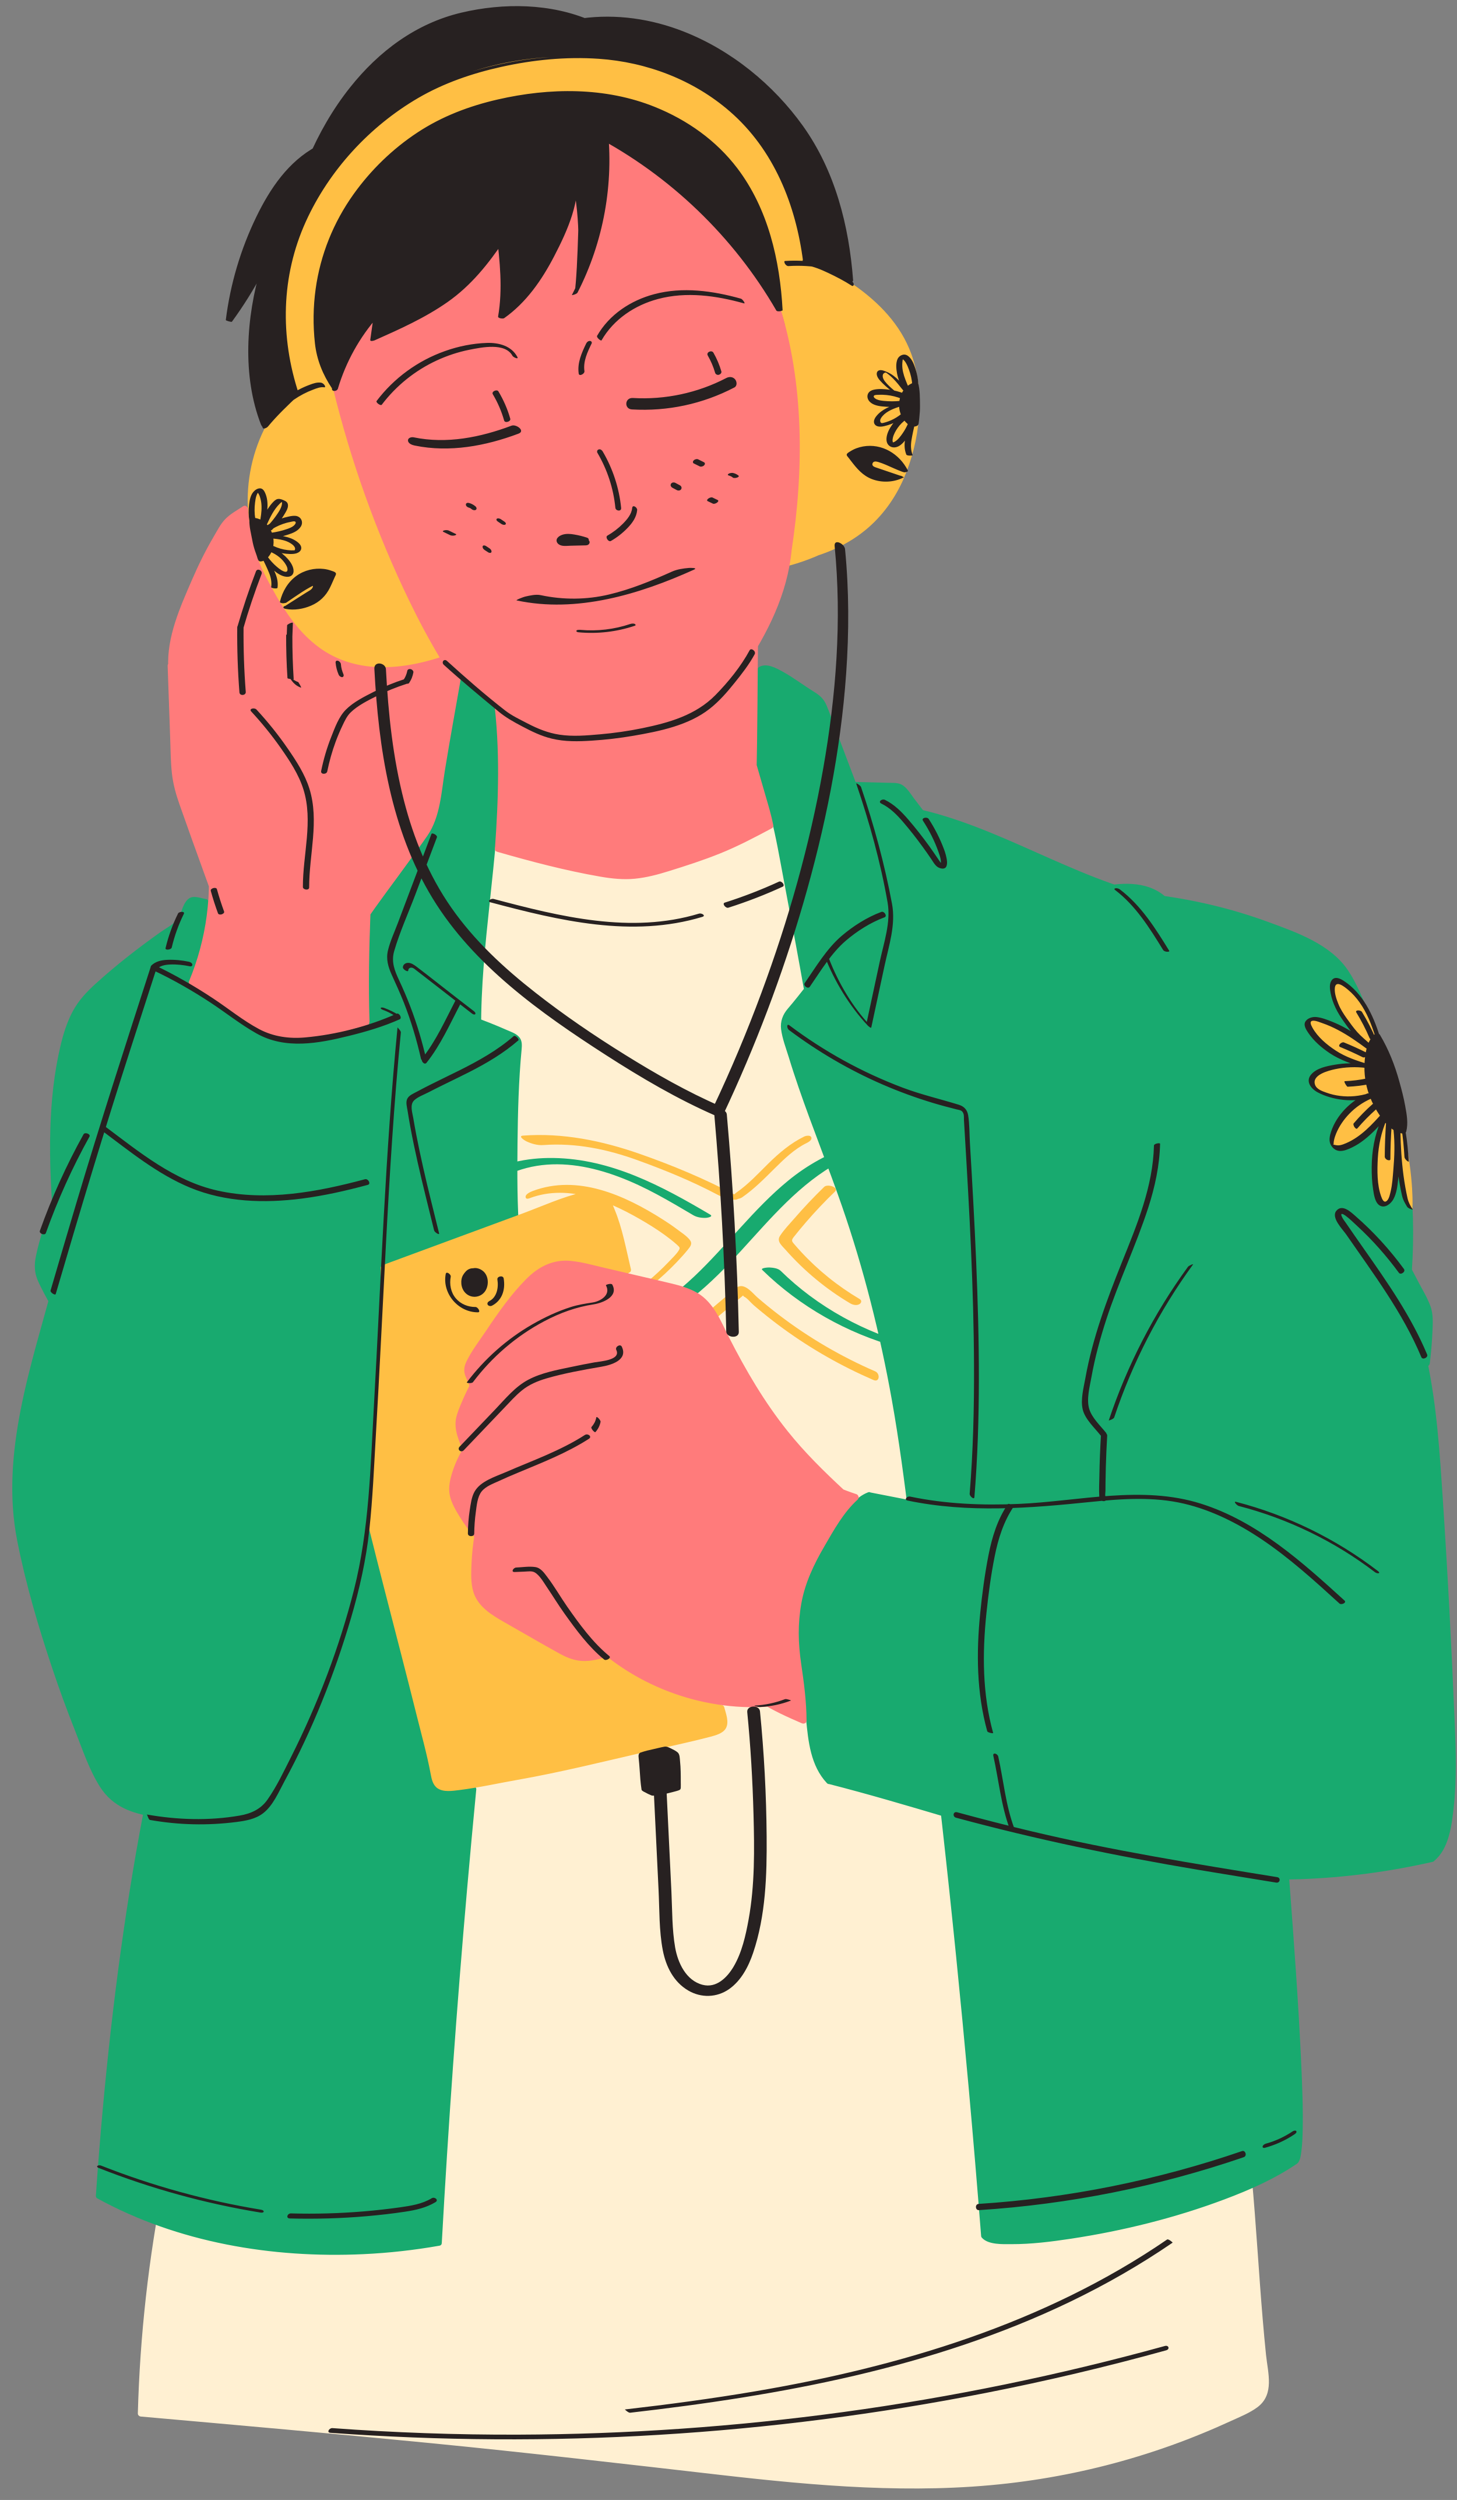
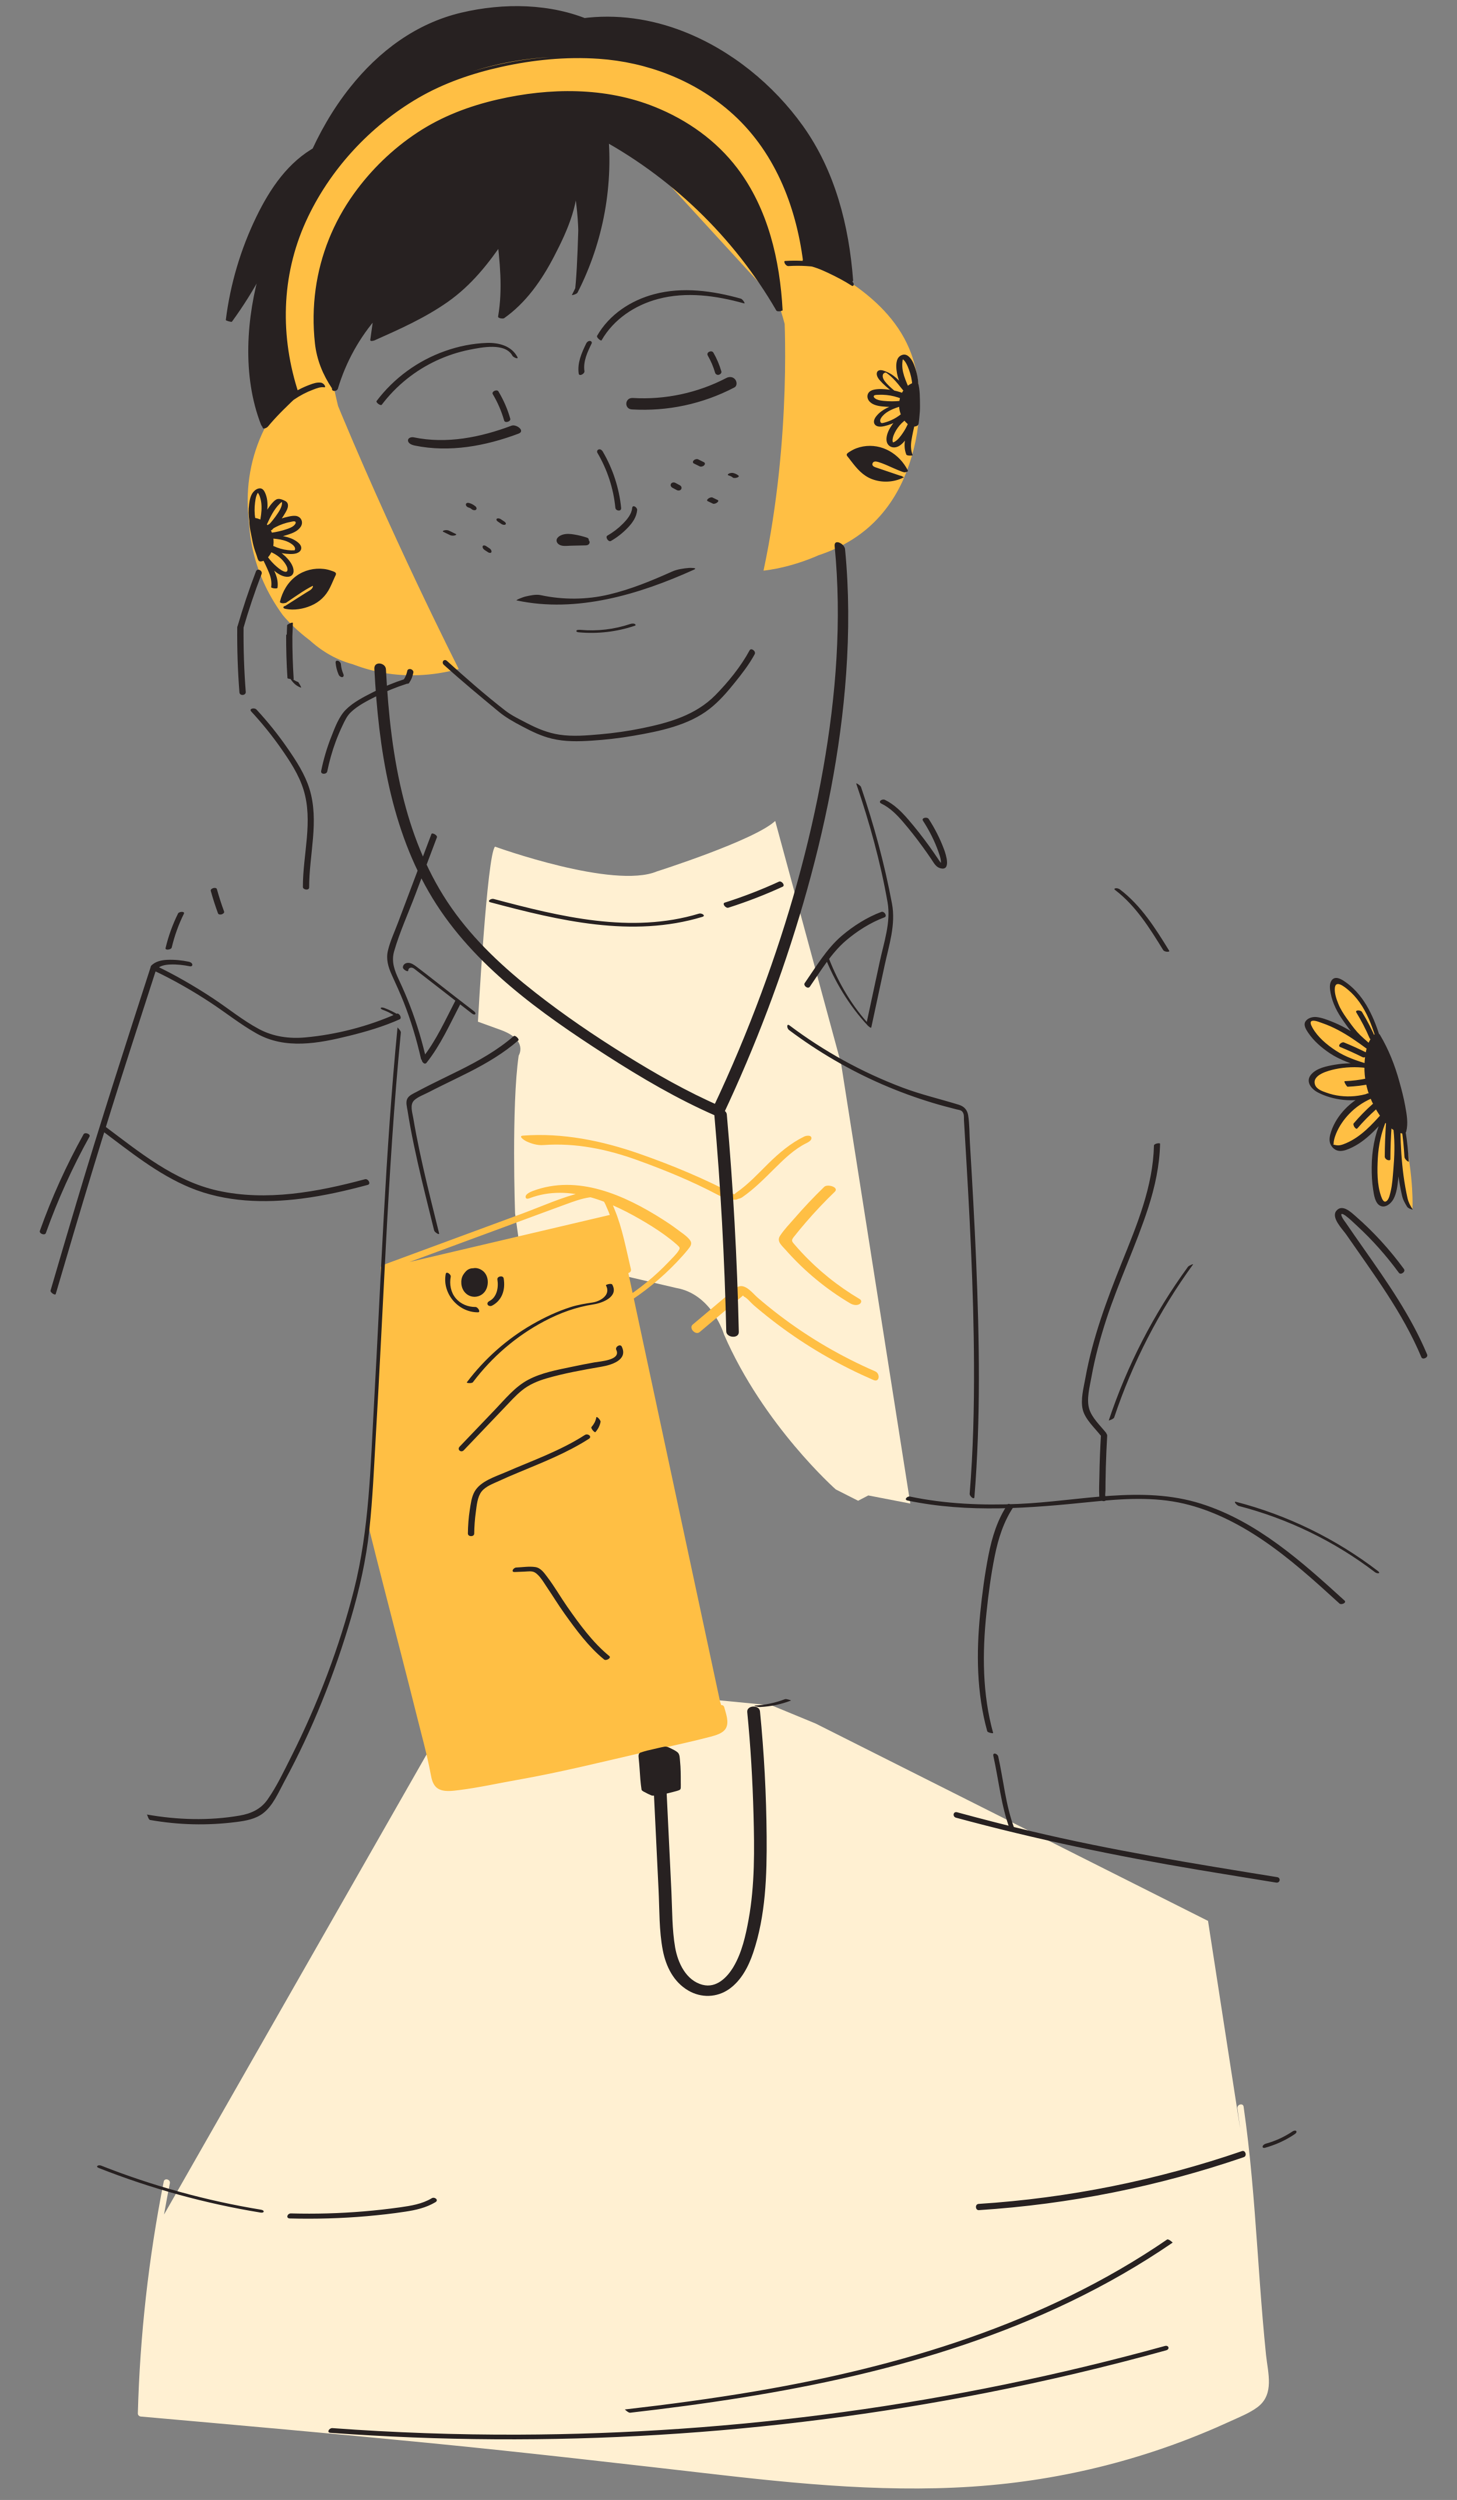
<svg xmlns="http://www.w3.org/2000/svg" height="489.4" preserveAspectRatio="xMidYMid meet" version="1.0" viewBox="-2.4 -1.2 285.4 489.4" width="285.4" zoomAndPan="magnify">
  <rect x="-2.4" y="-1.2" width="285.4" height="489.4" fill="#808080" stroke="none" />
  <g id="change1_1">
    <path d="M29.67,425.88c-2.96,14.95-4.66,30.14-5.07,45.37c-0.01,0.36,0.3,0.6,0.62,0.62 c18.94,1.68,37.88,3.35,56.81,5.21c18.97,1.86,37.9,4.06,56.83,6.23c18.63,2.13,37.51,3.79,56.22,1.64 c8.64-0.99,17.18-2.76,25.49-5.3c4.24-1.29,8.42-2.78,12.52-4.47c1.89-0.77,3.76-1.59,5.62-2.44c1.76-0.81,3.68-1.56,5.24-2.73 c3.32-2.52,2.01-6.68,1.64-10.23c-0.47-4.57-0.84-9.15-1.18-13.74c-0.69-9.35-1.26-18.71-2.33-28.02 c-0.26-2.28-0.56-4.55-0.88-6.81c-0.11-0.79-1.32-0.46-1.21,0.33c1.32,9.19,2.03,18.46,2.69,27.72c0.33,4.6,0.65,9.19,1.03,13.78 c0.19,2.25,0.4,4.49,0.63,6.74c0.2,1.97,0.7,4.08,0.59,6.06c-0.13,2.32-1.89,3.43-3.78,4.37c-1.9,0.94-3.84,1.83-5.79,2.67 c-4.01,1.75-8.11,3.3-12.27,4.66c-8.2,2.69-16.65,4.64-25.21,5.81c-18.21,2.48-36.66,1.17-54.85-0.82 c-18.44-2.02-36.85-4.29-55.31-6.13c-18.51-1.85-37.04-3.51-55.57-5.16c-2.31-0.2-4.61-0.41-6.92-0.61 c0.21,0.21,0.42,0.42,0.62,0.62c0.4-15.13,2.08-30.2,5.02-45.04C31.03,425.43,29.82,425.09,29.67,425.88L29.67,425.88z M91.22,198.81l4.45,1.61c5.48,1.98,3.53,5.02,3.53,5.02c-1.44,9.92-0.71,30.89-0.71,30.89l1.95,14 c4.48-5.55,10.53-3.85,10.53-3.85l19.07,4.45c7.07,1.22,9.38,9.11,9.38,9.11c7.74,17.83,21.89,30.33,21.89,30.33l4.38,2.22 l1.99-1.04l8.23,1.59l-13.55-86.08l-12.91-47.55c-4.08,3.81-23.15,9.87-23.15,9.87c-8.51,3.58-31.73-4.84-31.73-4.84 C92.99,166.03,91.22,198.81,91.22,198.81z M116.65,322.45c-3.56,1.73-7.22,0.56-7.22,0.56l-13.07-7.38L28.82,433.92 c-3.03,14.37-3.6,37.33-3.6,37.33l70.48,6.58c0,0,38.73,4.34,73.27,7.36s68.74-12.68,68.74-12.68c10.12-3.29,7.84-9.47,7.84-9.47 l-3.16-35.46l-8.16-52.74l-76.87-38.64l-8.58-3.54l-12-1.17C125.18,329.96,116.65,322.45,116.65,322.45z" fill="#FFF0D2" />
  </g>
  <g id="change2_1">
-     <path d="M87.63,132.38c1.91,1.49,3.82,2.98,5.73,4.47c0.27,0.21,0.62,0.26,0.88,0c0.22-0.22,0.27-0.67,0-0.88 c-1.91-1.49-3.82-2.98-5.73-4.47c-0.27-0.21-0.62-0.26-0.88,0C87.42,131.71,87.37,132.17,87.63,132.38L87.63,132.38z M93.2,136.58 c2.52,16.58-0.62,33.34-1.99,49.87c-0.39,4.65-0.64,9.3-0.61,13.97c0.01,0.8,1.26,0.81,1.25,0c-0.12-16.88,3.5-33.52,3.53-50.39 c0.01-4.61-0.28-9.21-0.97-13.78C94.29,135.45,93.08,135.79,93.2,136.58L93.2,136.58z M89.72,198.93c2.09,0.74,4.16,1.55,6.2,2.43 c0.98,0.43,2.5,0.77,2.66,2.04c0.07,0.58-0.1,1.26-0.15,1.85c-0.24,2.67-0.37,5.35-0.48,8.04c-0.25,6.24-0.32,12.49-0.2,18.74 c0.05,2.93,0.14,5.87,0.36,8.79c0.06,0.8,1.31,0.8,1.25,0c-0.46-6.03-0.45-12.11-0.39-18.15c0.07-6.13,0.22-12.28,0.8-18.38 c0.07-0.79,0.13-1.65-0.36-2.33c-0.56-0.78-1.59-1.11-2.43-1.48c-2.27-1-4.58-1.92-6.93-2.75 C89.29,197.45,88.96,198.66,89.72,198.93L89.72,198.93z M32,190.63c3.75,2.46,7.18,5.35,10.86,7.91c3.25,2.26,6.66,4.51,10.68,4.92 c4.2,0.43,8.39-0.82,12.41-1.87c4.57-1.19,9.15-2.39,13.72-3.58c0.78-0.2,0.45-1.41-0.33-1.21c-4.26,1.11-8.52,2.22-12.77,3.33 c-4.08,1.06-8.31,2.43-12.58,2.11c-4.25-0.32-7.89-2.92-11.26-5.33c-3.39-2.42-6.61-5.08-10.1-7.38 C31.95,189.11,31.33,190.19,32,190.63L32,190.63z M87.47,131.77c-0.75,4.3-1.52,8.59-2.23,12.89c-0.68,4.12-1.01,8.37-1.89,12.46 c-0.88,4.04-3.67,7.35-6,10.66c-2.32,3.29-4.71,6.53-7.13,9.75c-0.48,0.64,0.6,1.27,1.08,0.63c2.42-3.21,4.81-6.46,7.13-9.75 c2.3-3.26,5.05-6.55,6.02-10.5c0.51-2.11,0.68-4.3,0.99-6.44c0.31-2.16,0.65-4.32,1.01-6.48c0.71-4.3,1.48-8.59,2.23-12.89 C88.81,131.32,87.61,130.98,87.47,131.77L87.47,131.77z M70.13,177.84c-0.34,7.92-0.68,15.8-0.34,23.72c0.03,0.8,1.28,0.81,1.25,0 c-0.34-7.92,0-15.8,0.34-23.72C71.42,177.03,70.17,177.03,70.13,177.84L70.13,177.84z M37.18,175.42c-0.47,7-2.63,13.6-5.77,19.84 c-0.36,0.72,0.72,1.35,1.08,0.63c3.24-6.45,5.46-13.25,5.94-20.48C38.48,174.61,37.23,174.62,37.18,175.42L37.18,175.42z M37.97,174.81c-0.85-0.14-1.9-0.55-2.77-0.38c-0.82,0.16-1.35,1.02-1.67,1.72c-0.41,0.89-0.57,1.93-1.22,2.69 c-0.87,1.02-2.24,1.7-3.32,2.47c-4.38,3.11-8.66,6.44-12.64,10.05c-1.8,1.63-3.4,3.33-4.54,5.49c-1.1,2.08-1.81,4.36-2.35,6.64 c-1.27,5.32-1.83,10.82-2,16.29c-0.2,6.44,0.18,12.88,0.67,19.3c0.06,0.8,1.31,0.8,1.25,0c-0.81-10.49-1.32-21.15,0.53-31.57 c0.82-4.65,1.94-9.66,5.23-13.24c3.44-3.75,7.79-6.91,11.85-9.95c1.12-0.84,2.26-1.66,3.4-2.47c0.95-0.66,2.03-1.26,2.81-2.13 c0.68-0.75,0.94-1.7,1.29-2.62c0.18-0.46,0.48-1.34,1.05-1.46c0.54-0.11,1.55,0.28,2.1,0.37 C38.42,176.15,38.76,174.95,37.97,174.81L37.97,174.81z M8.12,233.5c-1.3,3.68-2.71,7.4-3.49,11.23c-0.33,1.63-0.31,3.14,0.35,4.68 c0.77,1.8,1.78,3.51,2.7,5.24c0.38,0.71,1.45,0.08,1.08-0.63c-0.81-1.54-1.66-3.06-2.41-4.62c-0.89-1.86-0.74-3.53-0.24-5.49 c0.87-3.42,2.05-6.75,3.22-10.08C9.59,233.08,8.38,232.75,8.12,233.5L8.12,233.5z M8.12,249.68c-4.36,16.38-10.53,33.66-7.14,50.78 c1.66,8.4,4.1,16.7,6.82,24.82c1.38,4.14,2.88,8.23,4.49,12.29c1.46,3.67,2.78,7.72,4.92,11.06c4.99,7.79,15.28,5.14,22.78,7.77 c0.76,0.27,1.09-0.94,0.33-1.21c-6.62-2.32-15.78-0.09-20.96-5.78c-1.33-1.45-2.14-3.29-2.92-5.08c-0.87-1.99-1.7-3.98-2.51-5.99 c-1.54-3.82-2.98-7.69-4.32-11.59c-2.68-7.8-4.99-15.75-6.83-23.79c-0.95-4.18-1.66-8.4-1.62-12.7c0.05-4.26,0.61-8.54,1.33-12.73 c1.59-9.33,4.39-18.39,6.82-27.51C9.53,249.24,8.32,248.91,8.12,249.68L8.12,249.68z M89.64,349.13c-2.23,23-4.09,46.04-5.58,69.1 c-0.42,6.53-0.81,13.06-1.17,19.6c-0.04,0.8,1.21,0.8,1.25,0c1.28-23.07,2.93-46.13,4.95-69.15c0.57-6.52,1.17-13.03,1.8-19.55 C90.97,348.33,89.72,348.33,89.64,349.13L89.64,349.13z M26.36,350.19c-4.03,20.26-6.73,40.8-8.62,61.36 c-0.52,5.69-0.97,11.38-1.36,17.08c-0.05,0.8,1.2,0.8,1.25,0c1.38-20.58,3.62-41.12,6.93-61.48c0.91-5.56,1.9-11.11,3-16.64 C27.73,349.74,26.52,349.4,26.36,350.19L26.36,350.19z M16.7,429.18c15.75,8.63,34.2,11.72,52.02,10.9 c5.02-0.23,10.02-0.79,14.96-1.66c0.79-0.14,0.46-1.34-0.33-1.21c-17.33,3.03-35.65,2.29-52.42-3.24c-4.7-1.55-9.26-3.5-13.6-5.88 C16.63,427.71,15.99,428.79,16.7,429.18L16.7,429.18z M145.98,129.91c-0.29,5.97-0.06,11.95-0.43,17.92c-0.05,0.8,1.2,0.8,1.25,0 c0.37-5.96,0.15-11.95,0.43-17.92C147.27,129.1,146.02,129.1,145.98,129.91L145.98,129.91z M145.57,148.22 c1.06,3.57,2.17,7.13,3.09,10.74c0.95,3.72,1.6,7.51,2.31,11.28c1.49,7.86,2.96,15.73,4.35,23.61c0.14,0.79,1.34,0.46,1.21-0.33 c-1.39-7.88-2.86-15.75-4.35-23.61c-0.7-3.7-1.33-7.41-2.26-11.06c-0.94-3.68-2.07-7.31-3.15-10.95 C146.55,147.12,145.34,147.45,145.57,148.22L145.57,148.22z M146.93,130.45c1.24-0.74,3.67,1.07,4.67,1.69 c1.68,1.04,3.28,2.21,4.96,3.25c0.62,0.39,1.17,0.75,1.54,1.41c0.43,0.75,0.67,1.65,0.98,2.46c0.58,1.53,1.16,3.06,1.74,4.59 c1.21,3.21,2.43,6.42,3.64,9.63c0.28,0.75,1.49,0.42,1.21-0.33c-1.38-3.65-2.76-7.29-4.14-10.94c-0.67-1.78-1.3-3.6-2.04-5.36 c-0.54-1.27-1.33-1.94-2.48-2.65c-2-1.23-3.87-2.67-5.92-3.82c-1.3-0.72-3.31-1.89-4.79-1.01 C145.6,129.78,146.23,130.86,146.93,130.45L146.93,130.45z M164.08,153.09c1.49,0.04,2.98,0.08,4.47,0.12 c1.45,0.04,2.94-0.02,4.37,0.12c0.73,0.07,1.15,0.47,1.58,1.02c0.49,0.63,0.97,1.27,1.46,1.9c0.91,1.19,1.82,2.38,2.73,3.57 c0.48,0.63,1.57,0.01,1.08-0.63c-1.03-1.35-2.06-2.7-3.1-4.04c-0.78-1.02-1.56-2.49-2.85-2.91c-0.63-0.21-1.34-0.18-2-0.19 c-0.84-0.02-1.69-0.04-2.53-0.07c-1.74-0.04-3.48-0.09-5.21-0.13C163.28,151.82,163.28,153.07,164.08,153.09L164.08,153.09z M173.29,157.65c16.84,2.63,31.21,12.71,47.5,17.15c0.78,0.21,1.11-0.99,0.33-1.21c-16.29-4.44-30.66-14.52-47.5-17.15 C172.84,156.32,172.5,157.52,173.29,157.65L173.29,157.65z M213.55,173.6c4.08-0.86,8.92-1.1,12.04,2.18 c0.56,0.58,1.44-0.3,0.88-0.88c-3.45-3.62-8.74-3.46-13.26-2.5C212.43,172.56,212.76,173.76,213.55,173.6L213.55,173.6z M223.46,175.15c6.67,0.82,13.26,2.29,19.64,4.43c3.09,1.03,6.14,2.21,9.1,3.58c2.73,1.26,5.49,2.76,7.48,5.07 c2.14,2.49,3.39,5.84,4.66,8.84c1.3,3.06,2.46,6.17,3.48,9.33c2.01,6.22,3.48,12.62,4.36,19.1c0.99,7.29,1.22,14.67,0.73,22.01 c-0.05,0.8,1.2,0.8,1.25,0c0.91-13.53-0.72-27.18-4.72-40.14c-1.04-3.37-2.24-6.69-3.6-9.94c-1.22-2.94-2.43-6.08-4.23-8.73 c-3.46-5.09-10.04-7.38-15.58-9.41c-7.28-2.67-14.86-4.44-22.56-5.38C222.66,173.8,222.67,175.06,223.46,175.15L223.46,175.15z M271.58,245.12c0.88,1.69,1.77,3.37,2.65,5.06c0.81,1.54,1.8,3.08,2.38,4.72c0.57,1.6,0.39,3.37,0.31,5.04 c-0.1,1.93-0.27,3.85-0.5,5.76c-0.1,0.8,1.15,0.79,1.25,0c0.25-2.05,0.43-4.11,0.52-6.18c0.07-1.66,0.19-3.37-0.37-4.96 c-0.58-1.63-1.51-3.14-2.31-4.66c-0.95-1.81-1.89-3.61-2.84-5.42C272.28,243.78,271.2,244.41,271.58,245.12L271.58,245.12z M276,265.59c1.66,7.91,2.28,15.96,2.81,24.01c0.53,7.9,1.05,15.8,1.46,23.7c0.33,6.45,0.58,12.9,0.89,19.35 c0.27,5.56,0.51,11.14,0.21,16.69c-0.14,2.64-0.39,5.3-1.05,7.87c-0.48,1.84-1.17,3.8-2.71,5.03c-0.63,0.5,0.26,1.38,0.88,0.88 c2.91-2.33,3.47-6.93,3.85-10.36c0.62-5.61,0.44-11.31,0.2-16.95c-0.6-14.52-1.36-29.03-2.32-43.53 c-0.6-9.05-1.17-18.14-3.04-27.04C277.04,264.47,275.83,264.8,276,265.59L276,265.59z M159.85,348.01 c15.44,3.94,30.55,9.05,45.99,12.99c15.24,3.89,30.72,6.23,46.48,5.67c8.72-0.31,17.4-1.45,25.9-3.39 c0.78-0.18,0.45-1.38-0.33-1.21c-15.23,3.48-30.99,4.27-46.51,2.56c-15.65-1.72-30.86-6.2-45.91-10.66c-8.4-2.49-16.8-5-25.29-7.17 C159.4,346.61,159.07,347.81,159.85,348.01L159.85,348.01z M167.64,290.94c-2.65,1.01-4.51,3.79-6.02,6.05 c-2,2.99-3.7,6.2-5.16,9.49c-0.92,2.07-1.76,4.2-2.22,6.43c-0.47,2.27-0.45,4.57-0.26,6.87c0.42,5.16,1,10.32,1.51,15.48 c0.43,4.42,0.88,9.18,4.08,12.6c0.55,0.59,1.43-0.3,0.88-0.88c-2.77-2.96-3.27-7.14-3.64-10.98c-0.45-4.62-0.91-9.23-1.36-13.85 c-0.22-2.26-0.47-4.54-0.3-6.82c0.17-2.27,0.86-4.47,1.7-6.57c1.27-3.17,2.84-6.24,4.6-9.16c0.98-1.62,2.02-3.21,3.23-4.66 c0.89-1.07,1.95-2.27,3.28-2.78C168.72,291.87,168.39,290.66,167.64,290.94L167.64,290.94z M167.64,292.15 c9.37,1.84,18.74,3.66,28.12,5.46c0.79,0.15,1.12-1.05,0.33-1.21c-9.38-1.8-18.75-3.62-28.12-5.46 C167.19,290.79,166.85,291.99,167.64,292.15L167.64,292.15z M155.87,191.37c-1.3,1.64-2.58,3.3-3.95,4.89 c-0.98,1.13-1.51,2.5-1.32,4.02c0.23,1.82,0.95,3.68,1.49,5.43c0.61,2.01,1.27,4.01,1.95,5.99c2.68,7.79,5.79,15.43,8.49,23.22 c4.27,12.31,7.48,25.14,9.77,37.96c1.43,8,2.48,16.06,3.47,24.13c0.1,0.79,1.35,0.8,1.25,0c-1.56-12.69-3.32-25.34-6.29-37.79 c-1.53-6.41-3.19-12.81-5.16-19.1c-2.42-7.73-5.43-15.26-8.22-22.86c-1.58-4.3-3.09-8.62-4.39-13.01c-0.58-1.96-1.83-4.55-0.62-6.5 c0.53-0.85,1.33-1.59,1.96-2.38c0.82-1.04,1.65-2.08,2.47-3.12C157.25,191.63,156.37,190.74,155.87,191.37L155.87,191.37z M175.87,304.92c2.27,17.02,4.37,34.07,6.28,51.14c1.91,17.07,3.63,34.16,5.18,51.26c0.87,9.7,1.69,19.41,2.45,29.13 c0.06,0.8,1.31,0.8,1.25,0c-1.33-17.12-2.85-34.23-4.55-51.32c-1.7-17.09-3.58-34.16-5.65-51.21c-1.17-9.67-2.41-19.34-3.7-28.99 C177.01,304.13,175.76,304.12,175.87,304.92L175.87,304.92z M189.95,436.88c1.26,1.39,4.11,1.24,5.78,1.24 c3.89,0.01,7.78-0.48,11.62-1.06c10.23-1.55,20.42-4.07,30.11-7.71c4.93-1.85,9.84-4.01,14.21-6.99c0.66-0.45,0.04-1.53-0.63-1.08 c-7.94,5.41-17.52,8.46-26.72,10.93c-8.64,2.31-17.63,4.24-26.59,4.62c-1.52,0.07-3.07,0.1-4.59-0.09 c-0.74-0.09-1.83-0.22-2.31-0.75C190.29,435.4,189.41,436.29,189.95,436.88L189.95,436.88z M251.89,422.14 c0.44-0.58,0.52-1.47,0.62-2.16c0.18-1.36,0.23-2.74,0.26-4.11c0.09-4.41-0.09-8.84-0.29-13.25c-0.54-11.81-1.42-23.6-2.3-35.39 c-0.45-6.03-0.9-12.05-1.31-18.08c-0.05-0.8-1.3-0.8-1.25,0c0.76,11.16,1.65,22.3,2.42,33.46c0.71,10.38,1.5,20.8,1.5,31.21 c0,1.74-0.02,3.48-0.18,5.21c-0.07,0.78-0.12,1.92-0.55,2.47C250.32,422.15,251.41,422.77,251.89,422.14L251.89,422.14z M136.69,236.56c-9.5-5.61-19.36-10.89-30.67-11.07c-5.23-0.08-10.32,1.01-14.82,3.74c-4.23,2.57-8,6.19-10.62,10.4 c-2.42,3.89-3.78,8.58-2.69,13.13c0.97,4.09,3.6,7.71,7.21,9.88c4.52,2.72,10.05,3.07,15.17,2.4c5.47-0.72,11-2.17,16.26-3.82 c4.98-1.55,9.85-3.59,14.18-6.55c3.62-2.47,6.83-5.5,9.85-8.66c5.96-6.25,11.37-13.25,18.66-18.05c8.24-5.42,18.79-7.15,28.11-3.56 c8.7,3.35,16.02,11.22,17.25,20.67c0.67,5.12-0.9,9.73-4.86,13.09c-3.82,3.24-8.79,4.84-13.74,5.04 c-5.54,0.22-11.06-1.2-16.18-3.22c-4.83-1.91-9.4-4.42-13.57-7.52c-2.01-1.49-3.91-3.12-5.7-4.87c-0.54-0.53-1.52-0.63-2.24-0.67 c-0.14-0.01-1.8,0.07-1.38,0.48c7.36,7.2,16.65,12.41,26.56,15.13c9.67,2.65,21.65,3.28,29.79-3.63c3.74-3.17,5.55-7.54,5.13-12.44 c-0.38-4.41-2.14-8.65-4.74-12.21c-5.88-8.04-15.49-12.08-25.21-12.8c-9.73-0.72-18.91,2.31-26.43,8.46 c-6.8,5.56-12.02,12.72-18.39,18.74c-3.36,3.17-7.04,5.97-11.18,8.06c-4.98,2.51-10.4,4.1-15.8,5.42c-2.79,0.68-5.6,1.36-8.45,1.77 c-2.66,0.38-5.46,0.54-8.01-0.47c-4.07-1.61-7.21-5.36-8.41-9.53c-2.82-9.78,5.31-19.33,13.15-24.01 c10.16-6.07,21.78-2.44,31.43,2.76c2.38,1.28,4.72,2.66,7.05,4.04c0.72,0.43,1.69,0.56,2.52,0.52 C136.21,237.18,137.41,236.98,136.69,236.56L136.69,236.56z M70.5,199.76c-18.49,6.84-24.85,0.19-24.85,0.19l-11.69-8.56 c4.66-12.04,3.85-16.16,3.85-16.16c-3.38-1.64-5.49,4.81-5.49,4.81C27.76,181.88,14.54,194,14.54,194 c-7.72,9.6-6.52,41.67-6.52,41.67c-5.76,13.43-0.27,17.8-0.27,17.8L5.01,263.5c-5.21,19.25-4.03,33.28-4.03,33.28 c3.26,23.64,16.47,51.04,16.47,51.04c1.61,5.32,8.88,5.81,8.88,5.81c-4.64,18.01-9.31,75.01-9.31,75.01 c30.76,17.46,66.5,9.18,66.5,9.18l1.25-20.79l5.5-67.91l7.99-111.4l0.62-30.2c1.44-5.88-2.19-6.51-2.19-6.51l-5.46-2.21 c0.67-16.89,2.33-29.5,2.33-29.5c1.86-18.89,0.3-32.54,0.3-32.54l-5.43-4.55l-4.12,22.97c-0.86,6.1-3.11,8.14-3.11,8.14 l-10.45,14.52L70.5,199.76z M155.74,192.55c0,0-7.39,5.44-2.69,14.14l10.39,28.94c0,0,7.38,25.17,8.95,34.29 c1.57,9.12,3.52,23.21,3.52,23.21l-8.1-1.59c0,0-11.76,8.68-13.32,24.58l0.47,7.34l1.65,16.34c0,0,1.04,5.36,3.76,7.69l22.14,6.25 l4.64,44.92l3.24,37.77c0,0,7.52,4.83,39.79-5.27c0,0,17.19-5.06,21.49-9.35c0,0,0.83-11.61-0.35-29.1l-1.81-26.08 c0,0,23.21-2.05,28.54-3.96c0,0,3.48-1.53,3.99-14.3l-1.33-38.45c0,0-1.4-34.34-3.98-43.88l0.88-10.53l-4.09-8.02 c0,0,1.4-28.71-7.21-47.19c0,0-3.42-12.02-10.1-15.75c0,0-9.58-6.19-31.52-10.04c0,0-1.51-3.12-8.44-1.77l-21.13-8.81 c0,0-13.39-5.69-17.1-6.02l-4.14-5.01l-9.15-0.46l-6.32-16.33l-8.79-5.8c0,0-1.67-0.9-2.98,0l-0.48,17.72l4.22,14.52L155.74,192.55 z" fill="#18AA6F" />
-   </g>
+     </g>
  <g id="change3_1">
-     <path d="M61.78,74.98c4.01,18.49,11.18,36.25,20.77,52.54c0.41,0.69,1.49,0.06,1.08-0.63 c-9.54-16.2-16.65-33.85-20.64-52.24C62.82,73.87,61.61,74.2,61.78,74.98L61.78,74.98z M49.35,82.83 c-2.62,5.31-3.66,11.26-3.08,17.15c0.52,5.33,2.35,10.22,4.94,14.87c3.48,6.26,8.24,12.02,15.43,13.97 c5.48,1.49,11.28,0.63,16.63-1.01c0.77-0.24,0.44-1.44-0.33-1.21c-4.68,1.43-9.7,2.3-14.56,1.34c-3.59-0.71-6.86-2.42-9.54-4.9 c-2.37-2.2-4.24-4.85-5.87-7.63c-2.39-4.1-4.3-8.39-5.12-13.1c-1.11-6.37-0.28-13.03,2.6-18.84 C50.79,82.74,49.71,82.11,49.35,82.83L49.35,82.83z M164.16,55.58c4.26,2.96,8.07,6.67,10.21,11.47c1.89,4.24,2.26,8.93,1.89,13.52 c-0.59,7.39-3.24,14.82-8.74,19.99c-4.14,3.89-9.47,6.03-15,7c-0.79,0.14-0.46,1.34,0.33,1.21c5.19-0.92,10.18-2.85,14.28-6.21 c3.26-2.67,5.78-6.17,7.47-10.02c3.23-7.36,4.29-16.81,1.51-24.45c-2.1-5.76-6.38-10.13-11.33-13.58 C164.13,54.04,163.5,55.13,164.16,55.58L164.16,55.58z M149.99,57.88c5.43,16.07,4.97,33.56,2.11,50.11 c-0.14,0.79,1.07,1.12,1.21,0.33c2.9-16.77,3.4-34.49-2.11-50.78C150.94,56.79,149.73,57.11,149.99,57.88L149.99,57.88z M72.96,247.64c7.86-2.9,15.73-5.8,23.59-8.7c3.98-1.47,7.95-2.95,11.93-4.4c1.45-0.53,2.94-1.08,4.48-1.32 c0.68-0.1,1.48-0.19,2.13,0.08c0.83,0.34,1.13,1.39,1.48,2.15c0.68,1.5,1.08,3.11,1.52,4.69c0.67,2.47,1.28,4.95,1.88,7.44 c0.19,0.78,1.39,0.45,1.21-0.33c-0.93-3.87-1.66-8.01-3.2-11.7c-0.51-1.24-1-2.8-2.31-3.38c-1.19-0.52-2.64-0.27-3.86,0.01 c-4.08,0.94-8.04,2.77-11.95,4.21c-4.13,1.52-8.26,3.04-12.39,4.57c-4.94,1.82-9.89,3.65-14.83,5.47 C71.88,246.71,72.2,247.92,72.96,247.64L72.96,247.64z M72.17,247.03c0.11,16.88-1.91,33.66-2.38,50.52c-0.02,0.8,1.23,0.8,1.25,0 c0.47-16.86,2.49-33.65,2.38-50.52C73.41,246.23,72.16,246.23,72.17,247.03L72.17,247.03z M69.81,297.72 c2.06,8.3,4.22,16.57,6.35,24.85c1.03,4,2.05,7.99,3.05,12c0.95,3.82,2.03,7.64,2.75,11.51c0.19,1.03,0.43,2.18,1.36,2.81 c1.16,0.78,2.92,0.5,4.22,0.34c3.84-0.48,7.61-1.33,11.42-2c8.2-1.44,16.29-3.44,24.4-5.32c4.47-1.04,8.99-1.97,13.43-3.13 c1.02-0.27,2.45-0.66,3-1.66c0.67-1.2,0-2.88-0.32-4.09c-0.2-0.78-1.41-0.45-1.21,0.33c0.32,1.25,1.15,2.98-0.34,3.71 c-1.36,0.67-2.99,0.86-4.45,1.2c-3.64,0.85-7.29,1.7-10.94,2.54c-7.33,1.7-14.63,3.56-22.04,4.88c-3.67,0.65-7.32,1.44-11.01,1.99 c-1.53,0.23-3.53,0.81-5.06,0.35c-1.26-0.38-1.23-2.24-1.46-3.3c-1.59-7.3-3.56-14.54-5.42-21.77c-2.19-8.52-4.41-17.04-6.54-25.58 C70.82,296.61,69.62,296.94,69.81,297.72L69.81,297.72z M104.02,222.96c6.36-0.47,12.56,0.82,18.51,2.98 c5.33,1.93,10.55,4.06,15.57,6.71c1.02,0.54,2.22,1,3.39,1.01c0.8,0,1.14-0.41,0.26-0.87c-6.09-3.22-12.41-5.86-18.91-8.13 c-7.31-2.55-15.01-4.13-22.78-3.55c-1.09,0.08,0.34,0.97,0.61,1.1C101.67,222.69,102.9,223.05,104.02,222.96L104.02,222.96z M142.97,233.19c2.35-1.62,4.33-3.64,6.35-5.64c1.9-1.88,3.88-3.82,6.31-5c0.36-0.18,1.09-0.59,0.89-1.11 c-0.19-0.49-1.09-0.3-1.41-0.14c-2.65,1.3-4.87,3.18-6.97,5.24c-2.01,1.98-3.95,4.1-6.28,5.71c-0.32,0.22-0.88,0.7-0.48,1.1 C141.73,233.72,142.63,233.43,142.97,233.19L142.97,233.19z M159.05,231.14c-2.05,1.99-4.01,4.06-5.88,6.22 c-0.94,1.08-2.02,2.19-2.79,3.39c-0.69,1.08,0.38,1.89,1.07,2.68c3.65,4.14,7.93,7.7,12.68,10.51c0.5,0.3,1.21,0.47,1.76,0.19 c0.42-0.21,0.61-0.72,0.11-1.02c-4.28-2.53-8.18-5.66-11.55-9.32c-0.39-0.42-0.77-0.85-1.15-1.29c-0.58-0.67-0.79-0.83-0.19-1.58 c0.79-0.99,1.59-1.97,2.42-2.92c1.77-2.05,3.64-4.02,5.59-5.9C162.02,231.23,159.71,230.51,159.05,231.14L159.05,231.14z M101.32,233.37c7.86-2.97,16.15,0.79,22.87,4.82c1.66,1,3.29,2.07,4.81,3.27c0.43,0.34,0.85,0.69,1.26,1.06 c0.54,0.5,0.62,0.59,0.19,1.23c-0.5,0.73-1.21,1.38-1.82,2.03c-2.7,2.85-5.75,5.33-9.06,7.44c-0.25,0.16-1.03,0.7-0.79,1.1 c0.24,0.39,1.11-0.08,1.33-0.23c3.67-2.33,7.06-5.07,10.06-8.22c0.75-0.79,1.48-1.59,2.16-2.43c0.53-0.66,0.96-1.19,0.38-1.93 c-0.63-0.8-1.72-1.48-2.52-2.09c-0.89-0.67-1.82-1.3-2.77-1.9c-7.45-4.74-16.67-8.9-25.51-5.55c-0.39,0.15-1.31,0.56-1.35,1.06 C100.52,233.5,100.89,233.54,101.32,233.37L101.32,233.37z M134.65,259.57c1.52-1.28,3.04-2.56,4.56-3.84 c0.76-0.64,1.52-1.28,2.28-1.92c0.32-0.27,0.63-0.53,0.95-0.8c0.19-0.16,0.38-0.32,0.57-0.48c0.09-0.16,0.19-0.13,0.29,0.08 c0.6,0.22,1.44,1.28,1.94,1.7c0.58,0.5,1.17,1,1.77,1.48c1.35,1.1,2.72,2.16,4.13,3.18c5.46,3.97,11.37,7.31,17.57,9.99 c1.2,0.52,1.34-1.26,0.33-1.7c-6.71-2.91-13.05-6.61-18.86-11.05c-1.43-1.09-2.82-2.22-4.18-3.39c-0.9-0.78-2.28-2.63-3.67-2.18 c-0.68,0.22-1.29,0.93-1.82,1.38c-0.76,0.64-1.52,1.28-2.28,1.92c-1.65,1.39-3.29,2.77-4.94,4.16 C132.47,258.79,133.83,260.26,134.65,259.57L134.65,259.57z M49.59,81.86v1.89c0,0-9.3,18.02,3.37,35.42c0,0,12.74,16.36,34.5,10.6 c0,0-13.56-26.66-25.07-54.96l2.01-13.21l52.04-40.01l34.74,37.89c0,0,1.63,24.55-4.02,51.03c0,0,27.67-2.37,29.76-30.26 c0,0,2.79-15.35-12.43-25.21l-7.27-22.94L129.02,7.49l-49.6,2.52L51.3,44.62L49.59,81.86z M72.79,247.03c0,0-1.81,39.75-2.38,50.52 l11.96,47.35c0,0-1.68,5.69,7.69,3.32l47.2-10.24c0,0,3.54,0.03,1.39-6.06l-18.3-85.44l-2.68-9.99c0,0-0.83-5.47-6.41-3.53 L72.79,247.03z M267.42,201.66c0,0-3.24-10.85-9-10.85c0,0-0.26,4.95,4.7,10.85c0,0-9.54-5.62-9.32-2.16c0,0,0.74,4.32,9.83,7.82 c0,0-10.25-0.07-8.81,4.12c0,0,2.16,2.44,9.67,2.58c0,0-8.08,6.73-5.43,9.39c0,0,3.8,0.41,9.36-5.29c0,0-3.59,11.99,0.27,16.42 c0,0,2.23,0.82,3.04-8.21c0,0,0.54,7.65,2.54,9.19c0,0,0.39-5.79-1.73-15.48L267.42,201.66z" fill="#FFBF44" />
+     <path d="M61.78,74.98c4.01,18.49,11.18,36.25,20.77,52.54c0.41,0.69,1.49,0.06,1.08-0.63 c-9.54-16.2-16.65-33.85-20.64-52.24C62.82,73.87,61.61,74.2,61.78,74.98L61.78,74.98z M49.35,82.83 c-2.62,5.31-3.66,11.26-3.08,17.15c0.52,5.33,2.35,10.22,4.94,14.87c3.48,6.26,8.24,12.02,15.43,13.97 c5.48,1.49,11.28,0.63,16.63-1.01c0.77-0.24,0.44-1.44-0.33-1.21c-4.68,1.43-9.7,2.3-14.56,1.34c-3.59-0.71-6.86-2.42-9.54-4.9 c-2.37-2.2-4.24-4.85-5.87-7.63c-2.39-4.1-4.3-8.39-5.12-13.1c-1.11-6.37-0.28-13.03,2.6-18.84 C50.79,82.74,49.71,82.11,49.35,82.83L49.35,82.83z M164.16,55.58c4.26,2.96,8.07,6.67,10.21,11.47c1.89,4.24,2.26,8.93,1.89,13.52 c-0.59,7.39-3.24,14.82-8.74,19.99c-4.14,3.89-9.47,6.03-15,7c-0.79,0.14-0.46,1.34,0.33,1.21c5.19-0.92,10.18-2.85,14.28-6.21 c3.26-2.67,5.78-6.17,7.47-10.02c3.23-7.36,4.29-16.81,1.51-24.45c-2.1-5.76-6.38-10.13-11.33-13.58 C164.13,54.04,163.5,55.13,164.16,55.58L164.16,55.58z M149.99,57.88c5.43,16.07,4.97,33.56,2.11,50.11 c-0.14,0.79,1.07,1.12,1.21,0.33c2.9-16.77,3.4-34.49-2.11-50.78C150.94,56.79,149.73,57.11,149.99,57.88L149.99,57.88z M72.96,247.64c7.86-2.9,15.73-5.8,23.59-8.7c3.98-1.47,7.95-2.95,11.93-4.4c1.45-0.53,2.94-1.08,4.48-1.32 c0.68-0.1,1.48-0.19,2.13,0.08c0.83,0.34,1.13,1.39,1.48,2.15c0.68,1.5,1.08,3.11,1.52,4.69c0.67,2.47,1.28,4.95,1.88,7.44 c0.19,0.78,1.39,0.45,1.21-0.33c-0.93-3.87-1.66-8.01-3.2-11.7c-0.51-1.24-1-2.8-2.31-3.38c-1.19-0.52-2.64-0.27-3.86,0.01 c-4.08,0.94-8.04,2.77-11.95,4.21c-4.13,1.52-8.26,3.04-12.39,4.57c-4.94,1.82-9.89,3.65-14.83,5.47 C71.88,246.71,72.2,247.92,72.96,247.64L72.96,247.64z M72.17,247.03c0.11,16.88-1.91,33.66-2.38,50.52c-0.02,0.8,1.23,0.8,1.25,0 c0.47-16.86,2.49-33.65,2.38-50.52C73.41,246.23,72.16,246.23,72.17,247.03L72.17,247.03z M69.81,297.72 c2.06,8.3,4.22,16.57,6.35,24.85c1.03,4,2.05,7.99,3.05,12c0.95,3.82,2.03,7.64,2.75,11.51c0.19,1.03,0.43,2.18,1.36,2.81 c1.16,0.78,2.92,0.5,4.22,0.34c3.84-0.48,7.61-1.33,11.42-2c8.2-1.44,16.29-3.44,24.4-5.32c4.47-1.04,8.99-1.97,13.43-3.13 c1.02-0.27,2.45-0.66,3-1.66c0.67-1.2,0-2.88-0.32-4.09c-0.2-0.78-1.41-0.45-1.21,0.33c0.32,1.25,1.15,2.98-0.34,3.71 c-1.36,0.67-2.99,0.86-4.45,1.2c-3.64,0.85-7.29,1.7-10.94,2.54c-7.33,1.7-14.63,3.56-22.04,4.88c-3.67,0.65-7.32,1.44-11.01,1.99 c-1.53,0.23-3.53,0.81-5.06,0.35c-1.26-0.38-1.23-2.24-1.46-3.3c-1.59-7.3-3.56-14.54-5.42-21.77c-2.19-8.52-4.41-17.04-6.54-25.58 C70.82,296.61,69.62,296.94,69.81,297.72L69.81,297.72z M104.02,222.96c6.36-0.47,12.56,0.82,18.51,2.98 c5.33,1.93,10.55,4.06,15.57,6.71c1.02,0.54,2.22,1,3.39,1.01c0.8,0,1.14-0.41,0.26-0.87c-6.09-3.22-12.41-5.86-18.91-8.13 c-7.31-2.55-15.01-4.13-22.78-3.55c-1.09,0.08,0.34,0.97,0.61,1.1C101.67,222.69,102.9,223.05,104.02,222.96L104.02,222.96z M142.97,233.19c2.35-1.62,4.33-3.64,6.35-5.64c1.9-1.88,3.88-3.82,6.31-5c0.36-0.18,1.09-0.59,0.89-1.11 c-0.19-0.49-1.09-0.3-1.41-0.14c-2.65,1.3-4.87,3.18-6.97,5.24c-2.01,1.98-3.95,4.1-6.28,5.71c-0.32,0.22-0.88,0.7-0.48,1.1 C141.73,233.72,142.63,233.43,142.97,233.19L142.97,233.19z M159.05,231.14c-2.05,1.99-4.01,4.06-5.88,6.22 c-0.94,1.08-2.02,2.19-2.79,3.39c-0.69,1.08,0.38,1.89,1.07,2.68c3.65,4.14,7.93,7.7,12.68,10.51c0.5,0.3,1.21,0.47,1.76,0.19 c0.42-0.21,0.61-0.72,0.11-1.02c-4.28-2.53-8.18-5.66-11.55-9.32c-0.39-0.42-0.77-0.85-1.15-1.29c-0.58-0.67-0.79-0.83-0.19-1.58 c0.79-0.99,1.59-1.97,2.42-2.92c1.77-2.05,3.64-4.02,5.59-5.9C162.02,231.23,159.71,230.51,159.05,231.14L159.05,231.14z M101.32,233.37c7.86-2.97,16.15,0.79,22.87,4.82c1.66,1,3.29,2.07,4.81,3.27c0.43,0.34,0.85,0.69,1.26,1.06 c0.54,0.5,0.62,0.59,0.19,1.23c-0.5,0.73-1.21,1.38-1.82,2.03c-2.7,2.85-5.75,5.33-9.06,7.44c-0.25,0.16-1.03,0.7-0.79,1.1 c0.24,0.39,1.11-0.08,1.33-0.23c3.67-2.33,7.06-5.07,10.06-8.22c0.75-0.79,1.48-1.59,2.16-2.43c0.53-0.66,0.96-1.19,0.38-1.93 c-0.63-0.8-1.72-1.48-2.52-2.09c-0.89-0.67-1.82-1.3-2.77-1.9c-7.45-4.74-16.67-8.9-25.51-5.55c-0.39,0.15-1.31,0.56-1.35,1.06 C100.52,233.5,100.89,233.54,101.32,233.37L101.32,233.37z M134.65,259.57c1.52-1.28,3.04-2.56,4.56-3.84 c0.76-0.64,1.52-1.28,2.28-1.92c0.32-0.27,0.63-0.53,0.95-0.8c0.19-0.16,0.38-0.32,0.57-0.48c0.09-0.16,0.19-0.13,0.29,0.08 c0.6,0.22,1.44,1.28,1.94,1.7c0.58,0.5,1.17,1,1.77,1.48c1.35,1.1,2.72,2.16,4.13,3.18c5.46,3.97,11.37,7.31,17.57,9.99 c1.2,0.52,1.34-1.26,0.33-1.7c-6.71-2.91-13.05-6.61-18.86-11.05c-1.43-1.09-2.82-2.22-4.18-3.39c-0.9-0.78-2.28-2.63-3.67-2.18 c-0.68,0.22-1.29,0.93-1.82,1.38c-0.76,0.64-1.52,1.28-2.28,1.92c-1.65,1.39-3.29,2.77-4.94,4.16 C132.47,258.79,133.83,260.26,134.65,259.57L134.65,259.57z M49.59,81.86v1.89c0,0-9.3,18.02,3.37,35.42c0,0,12.74,16.36,34.5,10.6 c0,0-13.56-26.66-25.07-54.96l2.01-13.21l52.04-40.01l34.74,37.89c0,0,1.63,24.55-4.02,51.03c0,0,27.67-2.37,29.76-30.26 c0,0,2.79-15.35-12.43-25.21l-7.27-22.94L129.02,7.49l-49.6,2.52L51.3,44.62L49.59,81.86z M72.79,247.03c0,0-1.81,39.75-2.38,50.52 l11.96,47.35c0,0-1.68,5.69,7.69,3.32l47.2-10.24c0,0,3.54,0.03,1.39-6.06l-18.3-85.44l-2.68-9.99L72.79,247.03z M267.42,201.66c0,0-3.24-10.85-9-10.85c0,0-0.26,4.95,4.7,10.85c0,0-9.54-5.62-9.32-2.16c0,0,0.74,4.32,9.83,7.82 c0,0-10.25-0.07-8.81,4.12c0,0,2.16,2.44,9.67,2.58c0,0-8.08,6.73-5.43,9.39c0,0,3.8,0.41,9.36-5.29c0,0-3.59,11.99,0.27,16.42 c0,0,2.23,0.82,3.04-8.21c0,0,0.54,7.65,2.54,9.19c0,0,0.39-5.79-1.73-15.48L267.42,201.66z" fill="#FFBF44" />
  </g>
  <g id="change4_1">
-     <path d="M151.42,106.47c-0.8,8.39-4.68,15.85-9.28,22.77c-0.45,0.67,0.64,1.3,1.08,0.63 c4.74-7.11,8.63-14.77,9.45-23.4C152.75,105.67,151.5,105.67,151.42,106.47L151.42,106.47z M144.88,121.23 c-0.17,10.2-0.11,20.42-0.39,30.61c-0.02,0.8,1.23,0.8,1.25,0c0.28-10.2,0.22-20.41,0.39-30.61 C146.15,120.42,144.9,120.42,144.88,121.23L144.88,121.23z M30.44,129.14c0.17,4.76,0.34,9.52,0.5,14.28 c0.08,2.24,0.09,4.5,0.33,6.73c0.23,2.13,0.79,4.14,1.5,6.15c3.15,8.96,6.44,17.87,9.66,26.8c0.27,0.75,1.48,0.43,1.21-0.33 c-3.17-8.79-6.37-17.57-9.51-26.37c-0.76-2.12-1.4-4.23-1.63-6.48c-0.22-2.23-0.23-4.5-0.31-6.74c-0.16-4.68-0.33-9.36-0.49-14.03 C31.66,128.33,30.41,128.33,30.44,129.14L30.44,129.14z M31.8,129.48c-0.29-5.73,2.24-11.36,4.47-16.52 c1.13-2.6,2.37-5.15,3.77-7.62c0.68-1.21,1.37-2.48,2.2-3.6c0.9-1.21,2.38-1.95,3.62-2.75c0.67-0.44,0.05-1.52-0.63-1.08 c-1.2,0.78-2.55,1.51-3.55,2.56c-0.89,0.93-1.51,2.18-2.16,3.28c-1.63,2.76-3.05,5.64-4.32,8.58c-2.33,5.37-4.95,11.18-4.64,17.15 C30.59,130.28,31.84,130.29,31.8,129.48L31.8,129.48z M38.09,164.78c1.19,8.85-0.03,17.88-3.46,26.11 c-0.31,0.74,0.9,1.07,1.21,0.33c3.52-8.46,4.68-17.7,3.46-26.78C39.18,163.65,37.98,163.99,38.09,164.78L38.09,164.78z M95.01,165.55c6.64,1.91,13.35,3.68,20.16,4.86c2.24,0.39,4.52,0.63,6.79,0.41c2.25-0.22,4.45-0.8,6.6-1.47 c3.38-1.05,6.77-2.14,10.05-3.46c3.49-1.4,6.83-3.16,10.15-4.93c0.71-0.38,0.08-1.46-0.63-1.08c-2.95,1.57-5.91,3.15-8.99,4.45 c-2.98,1.26-6.07,2.25-9.15,3.24c-4.5,1.46-8.8,2.49-13.55,1.77c-3.8-0.57-7.57-1.48-11.31-2.37c-3.29-0.78-6.55-1.71-9.8-2.65 C94.57,164.12,94.24,165.33,95.01,165.55L95.01,165.55z M90.82,270.12c-0.11-0.8-0.49-1.42-0.79-2.16 c-0.47-1.15-0.02-2.05,0.6-3.02c1.07-1.71,2.18-3.4,3.3-5.07c2.09-3.12,4.32-6.2,6.85-8.99c1.09-1.2,2.29-2.34,3.72-3.13 c1.79-0.98,3.73-1.08,5.71-0.77c4.18,0.65,8.32,1.88,12.44,2.84c2.03,0.48,4.07,0.94,6.1,1.43c1.77,0.43,3.59,0.92,5.14,1.93 c3.14,2.04,4.45,6.19,6.1,9.36c3.02,5.8,6.4,11.42,10.43,16.57c3.45,4.41,7.4,8.34,11.5,12.14c0.59,0.55,1.48-0.34,0.88-0.88 c-3.87-3.59-7.62-7.28-10.92-11.41c-4.51-5.63-8.19-11.9-11.46-18.32c-1.63-3.2-2.99-6.85-6.24-8.75c-1.57-0.92-3.34-1.42-5.1-1.84 c-2.19-0.53-4.39-1.03-6.58-1.54c-2.25-0.53-4.5-1.05-6.75-1.58c-2.08-0.49-4.17-1.08-6.3-1.29c-3.52-0.35-6.36,1.12-8.79,3.57 c-2.97,2.99-5.46,6.55-7.8,10.04c-1.32,1.97-2.87,3.96-3.9,6.1c-0.33,0.68-0.5,1.4-0.38,2.16c0.18,1.05,0.9,1.9,1.04,2.96 C89.73,271.25,90.93,270.91,90.82,270.12L90.82,270.12z M89.57,270.06c-0.55,1.05-1.05,2.12-1.51,3.21 c-0.43,1.03-0.92,2.11-1.13,3.21c-0.43,2.18,0.6,4.56,1.49,6.5c0.33,0.73,1.41,0.1,1.08-0.63c-0.81-1.76-1.8-4.02-1.25-5.98 c0.55-1.97,1.47-3.88,2.41-5.68C91.02,269.98,89.94,269.34,89.57,270.06L89.57,270.06z M88.35,282.31 c-0.85,1.39-1.55,2.88-2.06,4.43c-0.5,1.52-0.91,3.15-0.59,4.75c0.31,1.54,1.18,2.98,1.99,4.3c0.87,1.41,1.86,2.75,2.94,4.01 c0.52,0.61,1.4-0.28,0.88-0.88c-0.98-1.14-1.87-2.35-2.66-3.63c-0.74-1.19-1.54-2.47-1.87-3.84c-0.36-1.47,0.07-2.98,0.53-4.38 c0.48-1.46,1.14-2.83,1.94-4.13C89.85,282.25,88.77,281.62,88.35,282.31L88.35,282.31z M90.59,299c-0.33,1.96-0.55,3.94-0.63,5.93 c-0.07,1.8-0.17,3.78,0.37,5.52c0.9,2.91,3.63,4.53,6.12,5.95c3.57,2.03,7.12,4.1,10.72,6.09c1.6,0.89,3.21,1.51,5.07,1.47 c1.93-0.04,3.79-0.65,5.61-1.25c0.76-0.25,0.43-1.46-0.33-1.21c-1.71,0.57-3.46,1.15-5.27,1.2c-1.99,0.05-3.58-0.82-5.26-1.77 c-3.02-1.72-6.04-3.43-9.06-5.15c-2.43-1.38-5.47-2.81-6.39-5.68c-0.52-1.62-0.39-3.51-0.33-5.19c0.07-1.88,0.27-3.74,0.58-5.6 C91.93,298.55,90.72,298.21,90.59,299L90.59,299z M113.71,320.73c9.83,9.12,23.57,13.59,36.88,11.93c0.79-0.1,0.8-1.35,0-1.25 c-12.99,1.62-26.39-2.65-35.99-11.56C114.01,319.3,113.12,320.18,113.71,320.73L113.71,320.73z M146.46,332.03 c2.56,1.64,5.4,2.91,8.18,4.11c0.31,0.13,0.67,0.09,0.86-0.22c0.16-0.26,0.09-0.72-0.22-0.86c-2.79-1.2-5.63-2.47-8.18-4.11 C146.41,330.51,145.78,331.59,146.46,332.03L146.46,332.03z M157.15,289.38c2.57,1.11,5.17,2.25,7.84,3.12 c0.77,0.25,1.09-0.96,0.33-1.21c-2.56-0.84-5.07-1.93-7.54-3c-0.31-0.13-0.67-0.09-0.86,0.22 C156.77,288.79,156.84,289.25,157.15,289.38L157.15,289.38z M144.26,147.7c0.69,2.37,1.37,4.74,2.06,7.11 c0.56,1.91,1.14,3.83,1.53,5.79c0.16,0.79,1.36,0.45,1.21-0.33c-0.39-1.96-0.97-3.87-1.53-5.79c-0.69-2.37-1.37-4.74-2.06-7.11 C145.24,146.6,144.03,146.93,144.26,147.7L144.26,147.7z M94.32,135.63c1.25,9.73,0.93,19.56,0.23,29.31c-0.06,0.8,1.19,0.8,1.25,0 c0.71-9.76,1.02-19.59-0.23-29.31C95.47,134.85,94.22,134.84,94.32,135.63L94.32,135.63z M87.14,131.05 c2.44,1.87,5.05,3.51,7.49,5.39c0.27,0.21,0.7,0.04,0.86-0.22c0.19-0.32,0.04-0.65-0.22-0.86c-2.44-1.87-5.05-3.51-7.49-5.39 c-0.27-0.21-0.7-0.04-0.86,0.22C86.73,130.52,86.87,130.85,87.14,131.05L87.14,131.05z M86.85,130.35 c-0.98,5.59-2.03,11.17-2.94,16.77c-0.44,2.67-0.85,5.34-1.35,8c-0.42,2.26-0.84,4.45-2.14,6.4c-2.72,4.1-5.77,8.02-8.66,12.01 c-1.27,1.75-2.58,3.48-3.79,5.28c-0.45,0.67,0.63,1.3,1.08,0.63c2.71-4.05,5.71-7.93,8.56-11.88c1.26-1.74,2.55-3.46,3.76-5.24 c2.45-3.59,2.69-8.43,3.36-12.61c1.03-6.36,2.2-12.69,3.31-19.04C88.2,129.89,86.99,129.55,86.85,130.35L86.85,130.35z M34.92,191.6c5.23,2.85,9.39,7.58,14.94,9.85c6.3,2.57,13.42-0.42,19.63-1.89c0.78-0.19,0.45-1.39-0.33-1.21 c-6.08,1.44-13.28,4.54-19.38,1.7c-5.2-2.42-9.22-6.8-14.23-9.54C34.84,190.14,34.21,191.21,34.92,191.6L34.92,191.6z M68.92,177.35c-0.26,7.12-0.43,14.26-0.19,21.38c0.03,0.8,1.28,0.81,1.25,0c-0.24-7.13-0.07-14.26,0.19-21.38 C70.2,176.54,68.95,176.54,68.92,177.35L68.92,177.35z M164.71,291.46c-2.78,2.52-4.66,5.87-6.53,9.08 c-2.09,3.59-3.97,7.28-4.75,11.4c-0.74,3.89-0.84,7.6-0.3,11.53c0.56,4.05,1.19,8.04,1.21,12.14c0,0.8,1.25,0.81,1.25,0 c-0.02-3.78-0.52-7.48-1.07-11.21c-0.58-3.98-0.66-7.7,0.04-11.67c0.72-4.05,2.46-7.69,4.52-11.22c1.88-3.23,3.73-6.61,6.52-9.15 C166.19,291.8,165.3,290.92,164.71,291.46L164.71,291.46z M44.92,98.45c0.36,4.28,1.07,8.5,2.93,12.41 c1.31,2.75,2.82,5.46,4.5,8.01c3.76,5.7,9.01,10.28,15.91,11.49c5.3,0.93,10.7-0.02,15.77-1.64c0.76-0.24,0.44-1.45-0.33-1.21 c-7.81,2.5-16.5,3.14-23.47-1.87c-4.89-3.52-7.94-8.92-10.67-14.16c-2.13-4.1-3-8.44-3.39-13.02 C46.1,97.66,44.85,97.65,44.92,98.45L44.92,98.45z M62.79,74.64c3.5,14.4,8.56,28.56,15.03,41.89c1.85,3.82,3.85,7.57,6.04,11.2 c0.41,0.69,1.5,0.06,1.08-0.63c-7.79-12.94-13.45-27.23-17.87-41.63c-1.13-3.69-2.16-7.41-3.08-11.16 C63.8,73.53,62.6,73.86,62.79,74.64L62.79,74.64z M149.03,58.79c4.84,15.17,4.79,31.9,2.41,47.51c-0.12,0.79,1.08,1.13,1.21,0.33 c2.41-15.83,2.5-32.78-2.41-48.17C149.99,57.7,148.79,58.02,149.03,58.79L149.03,58.79z M154.96,335.6c0,0-3.3-19.99,0-26.97 c0,0,5.02-10.76,9.9-16.46l-4.17-2.92c0,0-12.69-11.39-20.93-28.52c0,0-2.7-8.82-9.37-9.69l-19.43-4.55c0,0-6.13-2.78-12.63,6.33 l-8.25,11.81c0,0-1.8,2.93,0.13,5.66c0,0-5.16,6.48-1.08,12.75c0,0-5.6,6.25-0.99,12.34l3.07,4.4c0,0-3.2,11.01,3.44,14.82 l12.76,7.32c0,0,4.68,3.16,9.27,0.33c0,0,12.23,11.62,31.18,10.01L154.96,335.6z M84.4,127.42c-2.03,1.84-11.2,2.68-11.2,2.68 c-24.92-0.53-27.64-31.4-27.64-31.4c-6.85,1.39-14.43,26.96-14.43,26.96l1.03,26.35l6.99,20.19c0.89,6.49-3.93,18.86-3.93,18.86 l12.63,8.68c6.22,5.3,21.47-0.79,21.47-0.79l0.07-21.08l9.08-12.93c4.05-3.97,4.55-8.91,4.55-8.91l4.43-25.52l7.53,5.69 c1.83,12.15,0.19,28.74,0.19,28.74l16.72,4.35c13.62,4.74,36.56-8.86,36.56-8.86l-3.33-11.99l0.32-23.26 c4.29-7.74,6.41-17.03,6.41-17.03l1.57-15.4c2.64-11.27-3.2-34.13-3.2-34.13c-13.94-22.01-33.79-32.41-33.79-32.41 c1.02,16.55-4.44,26.22-4.44,26.22l-1.35-16.66c-5.75,19.17-14.8,24.75-14.8,24.75c1.7-4.63-0.36-14.16-0.36-14.16 c-9.21,14-24.47,18.72-24.47,18.72l0.24-4.2c-3.86,2.72-7.86,13.59-7.86,13.59C67.15,97.44,84.4,127.42,84.4,127.42z" fill="#FF7B7B" />
-   </g>
+     </g>
  <g id="change5_1">
    <path d="M115.5,24.21c1.27,11.1-0.79,22.4-5.88,32.35c-0.03,0.07,0.95-0.16,1.11-0.48 c5.11-9.98,7.15-21.32,5.87-32.45C116.59,23.51,115.46,23.87,115.5,24.21L115.5,24.21z M108.34,28.76 c2.29,7.4,3.06,15.17,2.26,22.87c-0.02,0.19,1.21,0.37,1.23,0.25c0.79-7.7,0.03-15.47-2.26-22.87 C109.47,28.71,108.35,28.79,108.34,28.76L108.34,28.76z M109.43,32.03c0.74,5.86-1.84,11.56-4.48,16.64 c-2.4,4.63-5.43,8.99-9.74,12.02c0.39,0.11,0.79,0.23,1.18,0.34c0.93-5.42,0.33-10.89-0.31-16.31c-0.04-0.32-1.25-0.53-1.2-0.15 c0.63,5.37,1.22,10.8,0.29,16.18c-0.07,0.38,0.97,0.49,1.18,0.34c4.34-3.06,7.39-7.48,9.81-12.14c2.67-5.14,5.22-10.84,4.46-16.77 C110.59,31.86,109.38,31.65,109.43,32.03L109.43,32.03z M70.88,59.98c-0.25,1.78-0.5,3.57-0.75,5.35c-0.05,0.39,0.69,0.16,0.84,0.1 c4.93-2.19,9.9-4.41,14.33-7.52c4.61-3.24,7.95-7.45,11.09-12.08c0.29-0.42-0.91-0.25-1.12,0.06c-3.12,4.6-6.44,8.8-11.07,11.98 c-4.26,2.93-9.01,5.04-13.72,7.13c0.28,0.03,0.56,0.06,0.84,0.1c0.25-1.78,0.5-3.57,0.75-5.35C72.13,59.33,70.94,59.59,70.88,59.98 L70.88,59.98z M70.83,60.08c-3.76,4.24-6.56,9.25-8.18,14.67c-0.23,0.76,0.95,0.76,1.14,0.12c1.57-5.23,4.25-10.06,7.87-14.15 C72.2,60.12,71.33,59.53,70.83,60.08L70.83,60.08z M114.06,25.39c14.8,7.79,27.23,19.73,35.61,34.2c0.18,0.31,1.39,0.13,1.2-0.21 c-8.41-14.52-20.89-26.51-35.74-34.32C114.83,24.91,113.66,25.18,114.06,25.39L114.06,25.39z M98.94,68.67 c-1.17-2.18-3.64-2.81-5.95-2.74c-2.8,0.09-5.61,0.66-8.24,1.6c-5.3,1.87-9.99,5.29-13.38,9.77c-0.21,0.28,0.8,1.02,1.02,0.72 c2.83-3.73,6.53-6.7,10.77-8.66c2.04-0.94,4.18-1.65,6.38-2.09c2.43-0.48,7.04-1.45,8.46,1.21C98.17,68.75,99.25,69.25,98.94,68.67 L98.94,68.67z M115.43,65.43c2.37-4.13,6.52-6.89,11.07-8.1c5.55-1.48,11.4-0.66,16.84,0.86c0.36,0.1-0.3-0.84-0.6-0.92 c-5.49-1.54-11.41-2.37-17-0.88c-4.59,1.22-8.79,3.98-11.18,8.15C114.38,64.85,115.32,65.62,115.43,65.43L115.43,65.43z M112.42,66.05c-0.89,1.84-1.77,3.81-1.46,5.9c0.09,0.6,1.2,0.04,1.12-0.5c-0.28-1.91,0.6-3.74,1.41-5.41 c0.12-0.26-0.09-0.5-0.35-0.5C112.82,65.54,112.55,65.77,112.42,66.05L112.42,66.05z M114.62,87.44c1.94,3.3,3.14,6.95,3.52,10.76 c0.06,0.65,1.21,0.8,1.13,0.02c-0.39-3.89-1.63-7.67-3.61-11.04c-0.15-0.26-0.45-0.5-0.77-0.4 C114.6,86.85,114.47,87.19,114.62,87.44L114.62,87.44z M121.43,98.25c-0.11,1.21-1,2.25-1.82,3.08c-0.9,0.91-1.93,1.69-3.04,2.33 c-0.47,0.27,0.21,1.32,0.7,1.04c1.2-0.69,2.3-1.55,3.26-2.55c0.95-0.98,1.75-2.1,1.88-3.49C122.46,98.13,121.51,97.49,121.43,98.25 L121.43,98.25z M112.58,104.05c-0.83-0.27-1.67-0.48-2.53-0.62c-0.76-0.13-1.53-0.19-2.28,0.05c-0.36,0.12-0.73,0.31-0.97,0.62 c-0.33,0.42-0.18,0.93,0.21,1.23c0.63,0.49,1.61,0.32,2.35,0.3c1.01-0.02,2.02-0.05,3.03-0.07c0.31-0.01,0.64-0.19,0.7-0.53 c0.05-0.3-0.2-0.59-0.51-0.58c-0.9,0.02-1.81,0.04-2.71,0.07c-0.44,0.01-0.89,0.03-1.34,0.03c-0.17,0-0.34,0.01-0.5-0.03 c-0.04-0.01-0.12-0.05-0.16-0.06c-0.05-0.01-0.07-0.02-0.07-0.06c-0.1,0.14-0.11,0.23-0.02,0.26c0.03,0.01,0.29-0.15,0.36-0.17 c0.09-0.03,0.27-0.06,0.39-0.07c0.34-0.03,0.7,0.02,1.03,0.07c0.86,0.13,1.7,0.34,2.52,0.62 C112.75,105.33,113.33,104.3,112.58,104.05L112.58,104.05z M98.81,116.34c11.76,2.52,24.03-1.19,34.7-6.01 c0.93-0.42-0.8-0.36-0.97-0.35c-1.1,0.09-2.33,0.27-3.34,0.73c-3.98,1.79-8.05,3.46-12.31,4.47c-4.39,1.04-8.95,1.07-13.36,0.13 c-0.97-0.21-2.12,0.07-3.07,0.28C100.2,115.64,98.51,116.28,98.81,116.34L98.81,116.34z M110.95,122.58 c3.72,0.34,7.45-0.09,10.99-1.28c0.25-0.08,0.18-0.25,0-0.35c-0.24-0.13-0.63-0.08-0.88,0c-3.14,1.06-6.48,1.45-9.78,1.15 c-0.16-0.01-0.7-0.04-0.77,0.17C110.44,122.5,110.79,122.57,110.95,122.58L110.95,122.58z M78.83,86.02 c6.82,1.41,13.9,0.09,20.34-2.33c1.4-0.53-0.44-1.91-1.37-1.56c-6.09,2.29-12.7,3.62-19.17,2.28c-0.44-0.09-1.15,0.09-1.11,0.64 C77.55,85.65,78.37,85.93,78.83,86.02L78.83,86.02z M121.37,78.95c6.99,0.41,13.87-1.06,20.08-4.3c0.58-0.3,0.51-1.14,0.15-1.58 c-0.45-0.54-1.16-0.57-1.73-0.27c-5.6,2.92-12,4.29-18.31,3.91C119.95,76.62,119.83,78.86,121.37,78.95L121.37,78.95z M94.14,75.99 c0.96,1.61,1.7,3.33,2.21,5.13c0.16,0.57,1.36,0.21,1.2-0.36c-0.53-1.88-1.32-3.67-2.32-5.34C94.94,74.94,93.8,75.44,94.14,75.99 L94.14,75.99z M136.24,68.4c0.63,1.1,1.09,2.18,1.44,3.38c0.09,0.3,0.43,0.47,0.73,0.39c0.28-0.08,0.58-0.35,0.49-0.67 c-0.37-1.27-0.89-2.5-1.55-3.65C137,67.24,135.87,67.76,136.24,68.4L136.24,68.4z M63.83,74.83c-1.59-2.39-2.78-5-3.18-7.86 c-0.42-2.96-0.48-5.98-0.24-8.95c0.45-5.81,2.1-11.53,4.89-16.65C70.62,31.6,79.8,23.7,90.36,20.15 c10.64-3.58,22.97-4.72,33.63-0.66c6.01,2.29,11.5,5.86,15.68,10.79c6.85,8.11,9.43,18.77,9.98,29.16c0.01,0.26,1.26,0.28,1.25,0.1 c-0.53-9.8-2.83-19.84-8.87-27.8c-4.14-5.45-9.8-9.44-16.11-11.99c-9.74-3.94-20.67-3.8-30.8-1.48c-5.59,1.28-10.94,3.3-15.75,6.47 c-4.86,3.2-9.13,7.34-12.51,12.07c-3.94,5.51-6.5,11.85-7.43,18.56c-0.49,3.52-0.53,7.11-0.14,10.65c0.36,3.22,1.53,6.1,3.33,8.79 C62.79,75.06,63.9,74.94,63.83,74.83L63.83,74.83z M56.13,75.9c-3.69-11.13-3.49-22.99,1.38-33.73 c4.56-10.04,12.5-18.65,22.01-24.19c5.04-2.93,10.57-4.82,16.25-6.08c6.25-1.39,12.72-2.03,19.11-1.59 c9.38,0.64,18.57,4.12,25.7,10.32c8.62,7.49,12.92,18.28,14.34,29.42c0.04,0.28,1.26,0.25,1.25,0.1 c-1.33-10.41-5.14-20.59-12.77-28.02c-6.33-6.16-14.76-10.1-23.44-11.53c-11.7-1.93-24.62-0.27-35.58,4.22 C73.68,19.19,64.54,27.46,58.7,37.4c-3.02,5.13-5.13,10.79-5.99,16.69c-1.07,7.32-0.13,14.72,2.18,21.71 C54.99,76.11,56.15,75.97,56.13,75.9L56.13,75.9z M55.23,75.99c-2.12,2.01-4.26,4.03-6.12,6.29c-0.16,0.2-0.06,0.38,0.18,0.39 c0.28,0.02,0.62-0.16,0.8-0.37c1.81-2.19,3.88-4.14,5.93-6.09c0.15-0.14,0.29-0.38,0.03-0.48C55.8,75.63,55.4,75.82,55.23,75.99 L55.23,75.99z M155.42,50.68c1.56,0.3,2.96,0.86,4.39,1.54c1.59,0.75,3.15,1.56,4.63,2.51c0.23,0.15,0.4-0.04,0.39-0.27 c-0.02-0.3-0.26-0.57-0.5-0.73c-1.52-0.98-3.14-1.81-4.78-2.58c-1.45-0.68-2.89-1.25-4.47-1.55 C154.51,49.49,155.01,50.6,155.42,50.68L155.42,50.68z M113.37,2.84c-7.84-3.42-17.18-3.51-25.41-1.56 c-8.88,2.1-16.19,7.58-21.81,14.66c-3.39,4.26-6.1,9.02-8.24,14.02c-0.22,0.5,0.85,1.14,1.06,0.67c3.63-8.45,8.95-16.34,16.27-22 C82.12,3.29,90.54,0.97,99.2,1c4.78,0.02,9.63,0.74,14.04,2.66C114,3.99,113.97,3.1,113.37,2.84L113.37,2.84z M59.58,27.46 c-5.51,2.97-9.06,8.23-11.74,13.73c-3.1,6.37-5.13,13.22-6.01,20.26c-0.02,0.12,1.12,0.45,1.2,0.33c2.24-3.07,4.26-6.29,6.04-9.65 c0.01-0.03-1.11-0.51-1.2-0.33c-1.78,3.36-3.8,6.58-6.04,9.65c0.4,0.11,0.8,0.22,1.2,0.33c0.89-7.03,2.91-13.88,6.01-20.26 c2.68-5.5,6.23-10.75,11.74-13.73C60.61,27.89,59.89,27.29,59.58,27.46L59.58,27.46z M49.29,82.63c-1.86-4.76-2.38-9.99-2.28-15.07 c0.1-5.16,0.86-10.32,2.32-15.27c0.1-0.34-0.69-0.92-0.64-1.07C45.83,60.9,45,72.37,48.73,81.94 C48.8,82.11,49.47,83.09,49.29,82.63L49.29,82.63z M111.17,3.11c20.87-2.81,41.31,13,48.46,31.95c2.29,6.08,3.43,12.51,3.92,18.97 c0.03,0.45,1.19,0.02,1.16-0.36c-0.81-10.72-3.51-21.37-9.83-30.22c-5.8-8.11-14.07-14.84-23.37-18.48 c-6.34-2.49-13.21-3.49-19.97-2.57C111.11,2.46,110.36,3.22,111.17,3.11L111.17,3.11z M84.56,128.97 c3.48,3.15,7.09,6.13,10.71,9.13c1.41,1.17,2.97,2.03,4.58,2.88c1.89,1,3.76,1.92,5.85,2.42c2.58,0.62,5.18,0.56,7.81,0.39 c2.73-0.17,5.45-0.49,8.14-0.95c5.11-0.88,10.82-2.02,14.99-5.31c1.84-1.45,3.38-3.22,4.84-5.04c1.43-1.77,2.86-3.61,3.95-5.62 c0.31-0.57-0.68-1.33-0.99-0.77c-1.72,3.18-4.19,6.22-6.73,8.8c-3.87,3.91-9.04,5.37-14.29,6.45c-2.74,0.56-5.51,0.96-8.3,1.2 c-2.62,0.23-5.33,0.47-7.94,0.07c-2.24-0.34-4.25-1.16-6.25-2.2c-1.47-0.77-3.03-1.49-4.35-2.51c-3.94-3.06-7.73-6.38-11.43-9.73 C84.58,127.66,83.98,128.45,84.56,128.97L84.56,128.97z M46.81,138.08c2.08,2.25,4.01,4.62,5.77,7.13 c1.77,2.52,3.53,5.18,4.46,8.14c1.94,6.18-0.13,12.78-0.11,19.08c0,0.58,1.23,0.75,1.23,0.09c-0.02-6.41,2.02-13.02,0.05-19.32 c-0.88-2.83-2.55-5.4-4.22-7.82c-1.86-2.71-3.92-5.27-6.15-7.68C47.44,137.27,46.29,137.52,46.81,138.08L46.81,138.08z M45.74,134.25c-0.33-4.23-0.47-8.48-0.43-12.72c0.01-0.75-1.23-0.63-1.24,0.09c-0.04,4.25,0.1,8.49,0.43,12.72 C44.56,135.09,45.8,134.96,45.74,134.25L45.74,134.25z M45.22,121.96c1.05-3.65,2.26-7.25,3.62-10.79c0.25-0.65-0.82-1.24-1.1-0.52 c-1.36,3.54-2.56,7.15-3.62,10.79C43.94,122.11,45.01,122.7,45.22,121.96L45.22,121.96z M55.99,132.31 c-0.1-0.03-0.19-0.07-0.29-0.11c0.01,0,0.02,0.01,0.03,0.01c-0.33-0.15-0.64-0.34-0.92-0.58c-0.13-0.11-0.25-0.23-0.36-0.36 c-0.03-0.04-0.06-0.07-0.09-0.11c-0.01-0.02-0.02-0.03-0.04-0.05c-0.04-0.04,0.04,0.05,0,0.01c-0.03-0.04-0.05-0.08-0.08-0.11 c0.03,0.04,0.05,0.08,0.01,0.02c-0.04-0.06,0.08,0.13,0.02,0.04c-0.06-0.1-0.13-0.22-0.21-0.31c-0.03-0.03-0.06-0.09-0.07-0.03 c0.01,0.02,0.01,0.04,0.02,0.06c0.03,0.07,0.05,0.14,0.09,0.21c0.07,0.14,0.14,0.29,0.23,0.43c0.29,0.49,0.62,0.95,1.06,1.32 c0.35,0.3,0.76,0.53,1.2,0.68c0.02,0.01-0.06-0.22-0.05-0.18c-0.06-0.14-0.12-0.27-0.2-0.4c-0.07-0.13-0.14-0.26-0.23-0.38 C56.09,132.4,56.05,132.33,55.99,132.31L55.99,132.31z M55.13,131.79c-0.18-2.83-0.27-5.66-0.26-8.49c0-0.17-1.22-0.27-1.22-0.25 c-0.01,2.83,0.07,5.66,0.26,8.49C53.92,131.73,55.13,131.78,55.13,131.79L55.13,131.79z M54.87,123.42 c0.03-0.88,0.07-1.76,0.1-2.64c0.01-0.19-0.39-0.03-0.48,0c-0.15,0.06-0.3,0.13-0.43,0.22c-0.06,0.04-0.22,0.13-0.22,0.21 c-0.03,0.88-0.07,1.76-0.1,2.64c-0.01,0.19,0.39,0.03,0.48,0c0.15-0.06,0.3-0.13,0.43-0.22C54.71,123.59,54.87,123.5,54.87,123.42 L54.87,123.42z M64.88,130.81c-0.07-0.17-0.14-0.34-0.2-0.52c-0.03-0.09-0.06-0.18-0.08-0.27c-0.01-0.03-0.05-0.15-0.01-0.02 c-0.01-0.04-0.02-0.09-0.04-0.13c-0.09-0.35-0.15-0.71-0.18-1.08c-0.01-0.14-0.12-0.31-0.21-0.41c-0.1-0.1-0.25-0.21-0.39-0.24 c-0.11-0.02-0.26-0.02-0.34,0.07c-0.09,0.1-0.11,0.21-0.09,0.34c0.07,0.79,0.27,1.56,0.58,2.29c0.06,0.15,0.17,0.29,0.3,0.38 c0.1,0.07,0.26,0.15,0.4,0.14C64.89,131.34,64.98,131.06,64.88,130.81L64.88,130.81z M38.89,173.21c0.41,1.48,0.88,2.94,1.41,4.38 c0.1,0.27,0.47,0.27,0.71,0.21c0.2-0.06,0.59-0.28,0.49-0.55c-0.53-1.44-1-2.9-1.41-4.38C39.95,172.36,38.74,172.69,38.89,173.21 L38.89,173.21z M61.7,149.82c0.41-2,0.96-3.96,1.67-5.88c0.4-1.06,0.84-2.11,1.33-3.13c0.42-0.88,0.85-1.82,1.55-2.51 c1.41-1.39,3.45-2.39,5.2-3.27c1.86-0.94,3.79-1.71,5.77-2.35c0.75-0.24,0.39-1.18-0.35-0.94c-2.06,0.66-4.06,1.48-5.99,2.46 c-1.87,0.95-4.02,2.01-5.52,3.51c-1.41,1.41-2.17,3.56-2.89,5.38c-0.85,2.15-1.5,4.37-1.96,6.63 C60.36,150.45,61.57,150.44,61.7,149.82L61.7,149.82z M77.73,132.51c0.21-0.32,0.4-0.65,0.54-1.01c0.14-0.35,0.24-0.73,0.31-1.1 c0.02-0.13-0.07-0.29-0.15-0.38c-0.1-0.11-0.27-0.21-0.42-0.24c-0.3-0.05-0.58,0.06-0.64,0.38c-0.02,0.11-0.04,0.21-0.07,0.32 c0.01-0.04,0.02-0.09,0.03-0.13c-0.13,0.53-0.35,1.04-0.65,1.49c0.02-0.04,0.05-0.07,0.07-0.11c-0.01,0.02-0.02,0.04-0.04,0.05 c-0.08,0.12-0.13,0.22-0.09,0.37c0.03,0.14,0.14,0.28,0.25,0.35c0.13,0.09,0.3,0.16,0.46,0.15 C77.48,132.66,77.66,132.62,77.73,132.51L77.73,132.51z M75.47,199.91c-2.4,24.58-3.24,49.28-4.62,73.93 c-0.68,12.11-0.92,24.37-3.91,36.18c-2.85,11.25-7.1,22.36-12.32,32.72c-1.42,2.81-2.82,5.8-4.64,8.38 c-1.32,1.87-3.23,2.72-5.43,3.1c-6.05,1.04-12.17,0.85-18.2-0.21c0.14,0.03,0.3,1.01,0.64,1.07c5.65,0.99,11.21,1.12,16.89,0.4 c1.86-0.24,3.78-0.56,5.3-1.75c1.93-1.51,3-4.12,4.14-6.22c5.48-10.09,9.79-20.93,13.03-31.94c1.66-5.64,2.96-11.39,3.59-17.24 c0.67-6.14,0.92-12.34,1.28-18.5c0.73-12.42,1.31-24.85,1.97-37.28c0.73-13.89,1.58-27.78,2.93-41.63 C76.16,200.59,75.46,199.98,75.47,199.91L75.47,199.91z M27.65,188.76c3.88,1.83,7.59,3.95,11.17,6.3 c3.01,1.98,5.87,4.27,9.01,6.04c5.66,3.2,12.16,1.96,18.15,0.48c3.36-0.83,6.74-1.82,9.91-3.24c0.52-0.23-0.08-1.33-0.62-1.09 c-5.52,2.48-11.87,4.1-17.89,4.64c-3.12,0.28-6.22-0.14-9.01-1.62c-3.18-1.69-6.03-4.04-9.03-6.02c-3.71-2.45-7.56-4.67-11.58-6.57 C27.05,187.37,27.14,188.53,27.65,188.76L27.65,188.76z M28.17,188.61c0.74-0.77,1.78-0.96,2.8-1c1.29-0.05,2.58,0.1,3.85,0.36 c0.25,0.05,0.51-0.1,0.45-0.37c-0.06-0.3-0.42-0.48-0.68-0.53c-1.38-0.29-2.82-0.43-4.23-0.37c-1.12,0.05-2.34,0.3-3.14,1.15 C26.8,188.28,27.83,188.97,28.17,188.61L28.17,188.61z M72.69,196.53c0.03,0.01,0.23,0.08,0.07,0.02c0.06,0.02,0.12,0.05,0.18,0.07 c0.1,0.04,0.21,0.08,0.31,0.13c0.12,0.05,0.23,0.1,0.35,0.16c0.04,0.02,0.09,0.04,0.13,0.06c0.03,0.01,0.06,0.03,0.09,0.04 c-0.06-0.03-0.07-0.03-0.01,0c0.42,0.22,0.84,0.46,1.24,0.72c0.13,0.08,0.31,0.14,0.45,0.17c0.11,0.03,0.27,0.05,0.39,0.02 c0.27-0.07-0.01-0.29-0.12-0.36c-0.91-0.6-1.9-1.07-2.92-1.45c-0.13-0.05-0.3-0.08-0.44-0.08c-0.06,0-0.2,0.01-0.22,0.09 C72.1,196.32,72.59,196.49,72.69,196.53L72.69,196.53z M27.18,187.9c-4.98,15.41-9.97,30.81-14.6,46.33 c-1.71,5.73-3.4,11.47-5.08,17.22c-0.1,0.33,0.91,1.03,1.02,0.66c4.7-16.05,9.51-32.06,14.65-47.98 c1.67-5.19,3.35-10.38,5.03-15.56C28.31,188.24,27.31,187.52,27.18,187.9L27.18,187.9z M17.58,220.14 c5.48,4.09,10.91,8.53,17.29,11.17c6.88,2.84,14.52,3.06,21.83,2.13c4.38-0.56,8.69-1.54,12.95-2.69c0.67-0.18,0.07-1.27-0.56-1.1 c-9.28,2.49-19.29,4.35-28.84,2.23c-8.49-1.88-15.33-7.53-22.13-12.62C17.48,218.77,16.99,219.69,17.58,220.14L17.58,220.14z M6.58,240.19c2.33-6.52,5.19-12.84,8.55-18.89c0.27-0.48-0.89-0.95-1.17-0.44c-3.36,6.05-6.23,12.37-8.55,18.89 C5.21,240.29,6.38,240.73,6.58,240.19L6.58,240.19z M32.48,177.62c-1.07,2.16-1.89,4.43-2.45,6.78c-0.12,0.49,1.11,0.33,1.21-0.11 c0.54-2.28,1.33-4.49,2.37-6.59C33.89,177.15,32.68,177.23,32.48,177.62L32.48,177.62z M82.11,162.07 c-1.47,3.88-2.93,7.77-4.4,11.65c-0.73,1.94-1.47,3.88-2.2,5.83c-0.66,1.75-1.49,3.51-1.92,5.33c-0.4,1.68,0.04,3.18,0.73,4.72 c0.82,1.81,1.65,3.6,2.38,5.45c1.41,3.59,2.52,7.29,3.37,11.05c0.08,0.36,1.2,0.83,1.08,0.3c-0.82-3.61-1.87-7.16-3.2-10.62 c-0.66-1.73-1.4-3.43-2.18-5.1c-0.88-1.88-1.56-3.59-0.96-5.68c1.09-3.76,2.77-7.43,4.15-11.09c1.41-3.73,2.81-7.46,4.22-11.18 C83.34,162.3,82.24,161.73,82.11,162.07L82.11,162.07z M81.14,206.86c2.75-3.44,4.6-7.6,6.62-11.48c0.28-0.53-0.62-1.34-0.96-0.69 c-1.98,3.81-3.79,7.89-6.49,11.26C79.93,206.42,80.72,207.38,81.14,206.86L81.14,206.86z M77.57,188.79 c0.01-0.37,0.28-0.58,0.64-0.56c0.36,0.02,0.63,0.29,0.91,0.51c0.5,0.38,0.99,0.76,1.48,1.14c1.07,0.83,2.14,1.66,3.21,2.49 c2.08,1.62,4.16,3.24,6.25,4.85c0.59,0.45,0.97-0.01,0.37-0.47c-2.53-1.93-5.04-3.9-7.55-5.86c-1.21-0.94-2.42-1.9-3.65-2.82 c-0.48-0.36-1.04-0.77-1.66-0.78c-0.53-0.01-1.04,0.32-1.05,0.88C76.5,188.58,77.55,189.19,77.57,188.79L77.57,188.79z M98.23,201.63c-3.18,2.77-6.86,4.82-10.62,6.7c-1.9,0.95-3.83,1.86-5.73,2.82c-0.89,0.45-1.77,0.9-2.64,1.37 c-0.66,0.36-1.55,0.7-1.88,1.41c-0.31,0.67-0.04,1.6,0.07,2.27c0.17,1.08,0.35,2.15,0.55,3.22c0.43,2.33,0.92,4.65,1.44,6.96 c1,4.45,2.13,8.87,3.22,13.3c0.08,0.33,1.08,1,0.97,0.55c-1.05-4.28-2.14-8.54-3.11-12.84c-0.49-2.16-0.95-4.32-1.37-6.5 c-0.2-1.07-0.4-2.15-0.58-3.23c-0.18-1.07-0.71-2.6,0.17-3.45c0.72-0.69,1.93-1.12,2.8-1.57c0.88-0.46,1.77-0.9,2.66-1.34 c1.78-0.88,3.57-1.73,5.34-2.63c3.41-1.74,6.71-3.68,9.61-6.2C99.4,202.26,98.52,201.37,98.23,201.63L98.23,201.63z M152.14,200.43 c5.69,4.26,11.86,7.87,18.38,10.69c3.21,1.39,6.5,2.59,9.85,3.6c1.52,0.46,3.05,0.86,4.59,1.25c0.65,0.17,1.12,0.12,1.38,0.89 c0.11,0.34,0.06,0.84,0.08,1.2c0.06,1,0.12,2.01,0.18,3.01c0.9,14.97,1.73,29.96,1.79,44.96c0.04,8.4-0.17,16.81-0.85,25.19 c-0.04,0.45,0.88,1.27,0.93,0.66c1.24-15.35,0.98-30.79,0.34-46.17c-0.32-7.72-0.76-15.44-1.22-23.15 c-0.11-1.79-0.06-3.69-0.35-5.46c-0.18-1.07-0.82-1.73-1.85-2.04c-3.66-1.13-7.36-1.98-10.97-3.34 c-7.92-2.98-15.38-7.09-22.15-12.17C151.64,199.06,151.72,200.11,152.14,200.43L152.14,200.43z M175.39,292.55 c11.9,2.49,23.99,1.49,35.97,0.26c6.05-0.62,12.19-1.05,18.17,0.35c5.45,1.28,10.53,3.85,15.16,6.95 c5.5,3.69,10.41,8.15,15.29,12.6c0.36,0.33,1.47-0.15,0.98-0.59c-8.37-7.61-17.12-15.49-28.12-18.96 c-11.61-3.66-23.88-0.46-35.72,0.05c-7.12,0.31-14.26,0.02-21.26-1.44C175.33,291.65,174.58,292.38,175.39,292.55L175.39,292.55z M240.24,293.61c9.66,2.5,18.76,6.91,26.7,12.97c0.43,0.33,1.24,0.28,0.56-0.24c-8.27-6.32-17.7-10.93-27.78-13.54 C239.09,292.65,239.92,293.53,240.24,293.61L240.24,293.61z M223.64,223.05c-0.19,8.04-3.33,15.53-6.29,22.88 c-2.95,7.34-5.73,14.81-7.14,22.62c-0.34,1.9-0.99,4.26-0.52,6.19c0.46,1.89,2.31,3.56,3.48,5.04c0.2,0.25,1.35-0.16,1.13-0.44 c-1.12-1.41-2.81-2.96-3.34-4.72c-0.58-1.92,0.1-4.35,0.44-6.28c0.69-3.82,1.71-7.57,2.91-11.26c2.42-7.41,5.81-14.45,8.21-21.86 c1.31-4.06,2.22-8.24,2.32-12.51C224.85,222.47,223.65,222.66,223.64,223.05L223.64,223.05z M213.26,279.65 c-0.16,2.71-0.27,5.41-0.31,8.12c-0.02,1.33-0.1,2.68-0.02,4c0.03,0.43,0.24,0.78,0.68,0.88c0.38,0.08,0.8-0.11,0.8-0.53 c0-0.63-1.22-0.88-1.22-0.19c0,0.03,0,0.05,0,0.08c0.07-0.11,0.13-0.22,0.2-0.33c-0.03,0.02-0.05,0.04-0.08,0.05 c0.14-0.03,0.29-0.05,0.43-0.08c-0.03,0-0.06-0.01-0.1-0.01c0.17,0.11,0.35,0.23,0.52,0.34c-0.15-0.24-0.02-1.07-0.02-1.35 c0-0.53,0-1.05,0.01-1.58c0.01-1.01,0.03-2.02,0.06-3.03c0.06-2.06,0.15-4.12,0.27-6.18C214.51,279.22,213.3,278.96,213.26,279.65 L213.26,279.65z M215.85,276.28c3.58-10.71,8.79-20.81,15.44-29.94c0.15-0.21-0.83,0.23-0.99,0.45 c-6.68,9.16-11.92,19.31-15.51,30.07C214.77,276.92,215.74,276.61,215.85,276.28L215.85,276.28z M272.6,247.21 c-2.78-3.79-5.95-7.27-9.49-10.35c-0.88-0.77-2.58-2.41-3.73-1.05c-1.12,1.33,1.19,3.61,1.9,4.63 c5.35,7.74,11.08,15.31,14.74,24.05c0.25,0.59,1.38,0.06,1.13-0.53c-3.14-7.5-7.81-14.16-12.46-20.78 c-1.14-1.63-2.29-3.26-3.41-4.91c-0.27-0.39-0.6-0.79-0.8-1.22c-0.45-0.93,0.22-0.6,0.65-0.29c0.82,0.6,1.57,1.34,2.31,2.03 c3.02,2.78,5.75,5.87,8.18,9.18C271.98,248.45,273.01,247.77,272.6,247.21L272.6,247.21z M156.23,191.96 c2.13-3.07,4.17-6.53,7.03-8.99c2.2-1.89,4.86-3.58,7.59-4.59c0.63-0.23-0.05-1.28-0.62-1.06c-2.8,1.04-5.55,2.79-7.81,4.73 c-2.92,2.51-5.01,6.06-7.19,9.2C154.89,191.72,155.84,192.51,156.23,191.96L156.23,191.96z M165.33,152.23 c2.58,7.56,4.75,15.34,6.13,23.22c0.68,3.88-0.73,7.86-1.54,11.64c-0.87,4.03-1.74,8.06-2.6,12.09c0.23,0.12,0.47,0.25,0.7,0.37 c-3.45-3.68-6.2-8.35-8.02-13.04c-0.1-0.25-1.01-0.88-0.9-0.61c1.92,4.94,4.85,9.79,8.47,13.66c0.06,0.06,0.65,0.61,0.7,0.37 c0.87-4.03,1.74-8.06,2.6-12.09c0.86-3.99,2.22-8.01,1.46-12.1c-1.45-7.77-3.53-15.42-6.08-22.9 C166.15,152.59,165.23,151.95,165.33,152.23L165.33,152.23z M170.24,156.11c1.7,0.83,3.03,2.17,4.25,3.59 c1.34,1.56,2.62,3.19,3.83,4.86c0.59,0.81,1.17,1.63,1.73,2.46c0.44,0.66,0.86,1.49,1.68,1.73c2.25,0.68,1.15-2.71,0.81-3.62 c-0.78-2.11-1.8-4.12-3.02-6c-0.31-0.48-1.51-0.24-1.12,0.35c1.24,1.91,2.27,3.94,3.03,6.09c0.18,0.51,0.37,1.04,0.45,1.58 c0.03,0.19,0.04,0.39,0.03,0.58c-0.05,0.16-0.02,0.19,0.08,0.08c-0.15-0.15-0.25-0.29-0.37-0.47c-0.65-0.96-1.3-1.92-1.97-2.86 c-1.3-1.79-2.66-3.54-4.11-5.22c-1.32-1.53-2.76-2.98-4.6-3.88C170.38,155.11,169.5,155.75,170.24,156.11L170.24,156.11z M216.02,173.02c4.05,3.08,6.78,7.47,9.41,11.74c0.14,0.23,0.46,0.32,0.7,0.35c0.07,0.01,0.62,0.03,0.5-0.18 c-2.7-4.39-5.5-8.86-9.67-12.02c-0.21-0.16-0.6-0.28-0.86-0.22C215.88,172.75,215.81,172.86,216.02,173.02L216.02,173.02z M195.01,293.26c-2.03,3-3.09,6.45-3.78,9.97c-0.74,3.77-1.25,7.6-1.63,11.42c-0.77,7.71-0.7,15.54,1.38,23.05 c0.08,0.29,1.2,0.49,1.16,0.35c-2.12-7.63-2.13-15.6-1.32-23.42c0.39-3.73,0.88-7.48,1.62-11.16c0.69-3.45,1.75-6.83,3.74-9.76 C196.26,293.58,195.18,293.01,195.01,293.26L195.01,293.26z M192.18,342.55c1.06,4.76,1.51,9.71,3.22,14.31 c0.24,0.64,1.16,0.59,0.87-0.18c-1.68-4.49-2.1-9.36-3.13-14.01C193.02,342.09,192,341.76,192.18,342.55L192.18,342.55z M184.88,354.64c15.59,4.22,31.33,7.5,47.26,10.17c5.14,0.86,10.29,1.69,15.43,2.53c0.78,0.13,0.98-0.95,0.19-1.07 c-16.18-2.62-32.36-5.22-48.31-9.02c-4.81-1.15-9.6-2.38-14.38-3.68C184.3,353.36,184.12,354.44,184.88,354.64L184.88,354.64z M93.68,175.44c13.47,3.58,27.72,7.01,41.49,2.85c0.78-0.24-0.14-0.79-0.64-0.64c-13.31,4.03-27.21,0.59-40.23-2.87 C93.79,174.64,92.9,175.23,93.68,175.44L93.68,175.44z M140.28,176.49c3.62-1.15,7.17-2.52,10.63-4.11 c0.56-0.26-0.22-1.22-0.72-0.99c-3.46,1.59-7.01,2.96-10.63,4.11C138.99,175.68,139.75,176.66,140.28,176.49L140.28,176.49z M90.38,247.08c-0.6-0.03-1.13,0.18-1.54,0.62c-0.41,0.44-0.72,0.91-0.83,1.51c-0.23,1.25,0.26,2.62,1.45,3.2 c1.23,0.6,2.72,0.09,3.34-1.13c0.59-1.16,0.46-2.81-0.6-3.67c-0.62-0.5-1.47-0.75-2.23-0.44c-0.66,0.27-1.13,0.98-1.04,1.7 c0.04,0.32,0.32,0.57,0.64,0.6c0.28,0.02,0.6-0.17,0.56-0.49c-0.04-0.32,0.14-0.64,0.44-0.78c0.15-0.07,0.27-0.08,0.43-0.06 c0.06,0.01,0.13,0.02,0.24,0.07c-0.07-0.03,0.03,0.01,0.04,0.02c0.06,0.03,0.12,0.07,0.18,0.11c-0.08-0.06,0.08,0.08,0.08,0.08 c0.03,0.03,0.07,0.07,0.1,0.1c-0.04-0.05,0.04,0.07,0.05,0.08c0.03,0.05,0.06,0.1,0.09,0.15c0.07,0.14,0.14,0.36,0.17,0.54 c0.06,0.41,0.02,0.84-0.14,1.23c-0.16,0.37-0.43,0.71-0.79,0.9c-0.18,0.1-0.34,0.15-0.54,0.17c-0.1,0.01-0.11,0.01-0.22,0 c-0.14-0.01-0.11-0.01-0.25-0.06c-0.11-0.04-0.22-0.11-0.33-0.2c-0.03-0.03-0.06-0.06-0.09-0.09c0,0-0.13-0.15-0.07-0.07 c-0.06-0.08-0.12-0.17-0.17-0.27c-0.14-0.25-0.2-0.71-0.17-1.08c0.04-0.43,0.19-0.83,0.48-1.14c0.12-0.14,0.25-0.27,0.4-0.38 c0.08-0.06-0.11,0.05,0.04-0.03c0.05-0.03,0.1-0.05,0.16-0.07c-0.06,0.02,0.03-0.01,0.04-0.01c0.09-0.02,0.12-0.02,0.19-0.01 c0.29,0.01,0.58-0.17,0.56-0.49C91,247.37,90.69,247.09,90.38,247.08L90.38,247.08z M90.24,269.38c3.73-4.94,8.5-9.05,13.98-11.94 c3.09-1.63,6.22-2.77,9.68-3.3c1.73-0.27,4.94-1.51,3.63-3.87c-0.18-0.32-1.31,0.02-1.24,0.15c1.03,1.86-1.04,3.12-2.63,3.36 c-1.44,0.22-2.84,0.44-4.23,0.88c-2.65,0.84-5.21,2.05-7.61,3.43c-4.98,2.87-9.32,6.74-12.78,11.32 C88.93,269.57,90.03,269.66,90.24,269.38L90.24,269.38z M88.44,282.71c2.63-2.75,5.25-5.5,7.88-8.25c1.13-1.18,2.22-2.42,3.49-3.45 c1.42-1.16,3.09-1.86,4.83-2.37c3.51-1.02,7.17-1.67,10.77-2.29c1.87-0.32,5.25-1.28,3.99-3.92c-0.29-0.62-1.37,0.01-1.08,0.63 c0.96,2.02-3.14,2.23-4.28,2.44c-1.5,0.27-2.99,0.56-4.48,0.88c-2.86,0.6-5.87,1.14-8.48,2.52c-2.56,1.35-4.46,3.69-6.42,5.75 c-2.34,2.45-4.68,4.9-7.03,7.35C87.08,282.59,87.92,283.25,88.44,282.71L88.44,282.71z M90.49,299.03c0.02-1.41,0.12-2.81,0.31-4.2 c0.18-1.3,0.3-3,1.15-4.07c0.8-1,2.21-1.5,3.34-2.02c1.21-0.56,2.44-1.09,3.67-1.6c4.78-2,9.62-3.87,14-6.68 c0.68-0.44-0.21-1.12-0.79-0.75c-4.85,3.12-10.31,5.02-15.57,7.31c-2.01,0.87-4.87,1.73-6.03,3.76c-0.61,1.06-0.76,2.41-0.95,3.6 c-0.24,1.53-0.35,3.07-0.37,4.61C89.25,299.7,90.48,299.68,90.49,299.03L90.49,299.03z M114.41,276.26 c-0.07,0.37-0.2,0.74-0.37,1.08c0.01-0.02,0.02-0.03,0.02-0.05c-0.17,0.32-0.37,0.61-0.61,0.88c-0.05,0.06-0.01,0.17,0.01,0.23 c0.05,0.13,0.14,0.27,0.23,0.38c0.09,0.11,0.2,0.23,0.32,0.31c0.04,0.03,0.17,0.12,0.22,0.06c0.51-0.56,0.87-1.26,1.01-2.01 c0.02-0.09-0.05-0.22-0.09-0.29c-0.07-0.14-0.18-0.28-0.29-0.39C114.82,276.41,114.45,276.06,114.41,276.26L114.41,276.26z M98.42,306.54c0.65-0.03,1.29-0.05,1.94-0.08c0.63-0.02,1.41-0.17,1.97,0.15c0.99,0.56,1.78,1.99,2.4,2.9 c1.16,1.71,2.23,3.47,3.43,5.15c2.28,3.19,4.72,6.52,7.78,9.01c0.39,0.32,1.46-0.31,1.02-0.67c-3.27-2.67-5.87-6.27-8.27-9.7 c-1.32-1.9-2.47-3.92-3.87-5.76c-0.62-0.82-1.28-1.81-2.37-1.97c-1.19-0.18-2.53,0.04-3.73,0.09 C98.17,305.68,97.6,306.57,98.42,306.54L98.42,306.54z M146.49,332.97c2.06-0.1,4.1-0.52,6.03-1.26c0.1-0.04-0.38-0.17-0.41-0.18 c-0.2-0.05-0.56-0.17-0.77-0.09c-1.89,0.72-3.88,1.14-5.9,1.24c-0.25,0.01,0.16,0.14,0.2,0.15 C145.91,332.91,146.21,332.98,146.49,332.97L146.49,332.97z M60.47,73.71c-0.77-0.11-1.5,0.15-2.22,0.42 c-0.71,0.26-1.4,0.57-2.07,0.92c-1.33,0.69-2.56,1.54-3.68,2.53c-0.24,0.21,0.65,1.08,0.94,0.82c1.08-0.96,2.28-1.79,3.56-2.46 c0.63-0.33,1.28-0.62,1.95-0.87c0.69-0.26,1.42-0.56,2.17-0.45c0.28,0.04,0.14-0.29,0.06-0.41C61.03,73.98,60.75,73.75,60.47,73.71 L60.47,73.71z M152.04,50.89c2.31-0.15,4.63-0.01,6.9,0.41c0.28,0.05,0.23-0.28,0.16-0.43c-0.11-0.24-0.37-0.52-0.64-0.57 c-2.34-0.43-4.72-0.57-7.09-0.41c-0.27,0.02-0.05,0.47,0.01,0.57C151.52,50.66,151.76,50.91,152.04,50.89L152.04,50.89z M84.43,102.91c0.46,0.22,0.92,0.45,1.38,0.67c0.11,0.05,0.26,0.07,0.38,0.08c0.15,0.01,0.33,0,0.48-0.04 c0.04-0.01,0.08-0.02,0.12-0.04c0.06-0.02,0.11-0.05,0.16-0.1c0.04-0.07,0-0.12-0.07-0.15c-0.46-0.22-0.92-0.45-1.38-0.67 c-0.11-0.05-0.26-0.07-0.38-0.08c-0.15-0.01-0.33,0-0.48,0.04c-0.04,0.01-0.08,0.02-0.12,0.04c-0.06,0.02-0.11,0.05-0.16,0.1 C84.32,102.83,84.36,102.88,84.43,102.91L84.43,102.91z M95.13,100.91c0.23,0.15,0.46,0.31,0.68,0.46 c0.07,0.05,0.14,0.09,0.22,0.11c0.07,0.03,0.15,0.05,0.23,0.06c0.07,0.01,0.13,0.01,0.2-0.01c0.06,0,0.11-0.02,0.15-0.06 c0.02-0.02,0.04-0.05,0.06-0.07c0.03-0.06,0.03-0.13,0-0.19c-0.05-0.13-0.16-0.23-0.27-0.3c-0.23-0.15-0.46-0.31-0.68-0.46 c-0.07-0.05-0.14-0.09-0.22-0.11c-0.07-0.03-0.15-0.05-0.23-0.06c-0.07-0.01-0.13-0.01-0.2,0.01c-0.06,0-0.11,0.02-0.15,0.06 c-0.02,0.02-0.04,0.05-0.06,0.07c-0.03,0.06-0.03,0.13,0,0.19C94.91,100.74,95.02,100.84,95.13,100.91L95.13,100.91z M89.4,98.16 c0.1,0.03,0.2,0.06,0.29,0.1c-0.05-0.02-0.1-0.04-0.15-0.06c0.14,0.06,0.27,0.13,0.39,0.21c-0.05-0.03-0.09-0.06-0.14-0.09 c0.08,0.05,0.15,0.11,0.22,0.17c0.12,0.1,0.29,0.17,0.45,0.19c0.12,0.01,0.29-0.01,0.38-0.1c0.09-0.09,0.13-0.2,0.1-0.33 c-0.04-0.14-0.12-0.26-0.24-0.35c-0.17-0.15-0.37-0.28-0.57-0.38c-0.2-0.11-0.42-0.19-0.64-0.25c-0.13-0.04-0.29-0.05-0.42,0 c-0.11,0.04-0.21,0.15-0.21,0.27c-0.01,0.13,0.04,0.27,0.13,0.37C89.1,98.02,89.24,98.12,89.4,98.16L89.4,98.16z M92.53,106.47 c0.23,0.15,0.46,0.3,0.69,0.45c0.06,0.04,0.13,0.07,0.21,0.09c0.06,0.02,0.13,0.03,0.19,0.03c0.1-0.01,0.22-0.07,0.25-0.18 c0.03-0.12,0-0.26-0.06-0.37c-0.08-0.14-0.19-0.26-0.33-0.35c-0.23-0.15-0.46-0.3-0.69-0.45c-0.06-0.04-0.13-0.07-0.21-0.09 c-0.06-0.02-0.13-0.03-0.19-0.03c-0.1,0.01-0.22,0.07-0.25,0.18c-0.03,0.12,0,0.26,0.06,0.37 C92.28,106.27,92.4,106.38,92.53,106.47L92.53,106.47z M129.31,94.28c0.3,0.16,0.6,0.32,0.9,0.48c0.08,0.04,0.16,0.06,0.24,0.06 c0.08,0.01,0.16,0.01,0.24-0.01c0.13-0.04,0.29-0.13,0.35-0.26c0.07-0.13,0.09-0.29,0.03-0.43c-0.06-0.15-0.17-0.25-0.31-0.33 c-0.3-0.16-0.6-0.32-0.9-0.48c-0.08-0.04-0.16-0.06-0.24-0.06c-0.08-0.01-0.16-0.01-0.24,0.01c-0.13,0.04-0.29,0.13-0.35,0.26 c-0.07,0.13-0.09,0.29-0.03,0.43C129.07,94.09,129.17,94.2,129.31,94.28L129.31,94.28z M133.51,89.53 c0.38,0.19,0.77,0.38,1.15,0.57c0.13,0.06,0.29,0.06,0.42,0.03c0.15-0.03,0.32-0.11,0.43-0.22c0.08-0.09,0.18-0.21,0.17-0.34 c-0.01-0.12-0.07-0.22-0.18-0.28c-0.38-0.19-0.77-0.38-1.15-0.57c-0.13-0.06-0.29-0.06-0.42-0.03c-0.15,0.03-0.32,0.11-0.43,0.22 c-0.08,0.09-0.18,0.21-0.17,0.34C133.34,89.38,133.4,89.48,133.51,89.53L133.51,89.53z M136.26,96.92 c0.34,0.16,0.68,0.32,1.02,0.49c0.06,0.02,0.12,0.02,0.18,0.01c0.07,0,0.15-0.01,0.22-0.04c0.15-0.04,0.31-0.12,0.43-0.23 c0.08-0.07,0.19-0.17,0.19-0.29c0-0.03-0.01-0.06-0.01-0.08c-0.03-0.06-0.08-0.09-0.14-0.11c-0.34-0.16-0.68-0.32-1.02-0.49 c-0.06-0.02-0.12-0.02-0.18-0.01c-0.07,0-0.15,0.01-0.22,0.04c-0.15,0.04-0.31,0.12-0.43,0.23c-0.08,0.07-0.19,0.17-0.19,0.29 c0,0.03,0.01,0.06,0.01,0.08C136.15,96.87,136.2,96.91,136.26,96.92L136.26,96.92z M140.4,91.9c0.06,0.01,0.12,0.03,0.18,0.05 c-0.04-0.01-0.07-0.02-0.11-0.03c0.18,0.06,0.35,0.13,0.5,0.23c-0.02-0.02-0.05-0.03-0.07-0.05c0.08,0.05,0.16,0.11,0.23,0.18 c0.08,0.07,0.21,0.09,0.31,0.09c0.15,0.01,0.33-0.01,0.48-0.06c0.05-0.02,0.09-0.03,0.14-0.05c0.08-0.03,0.14-0.07,0.2-0.13 c0.05-0.05,0.1-0.14,0.03-0.2c-0.31-0.27-0.69-0.45-1.1-0.54c-0.14-0.03-0.31-0.02-0.45,0.01c-0.14,0.02-0.31,0.07-0.42,0.15 c-0.06,0.04-0.17,0.12-0.15,0.21C140.22,91.85,140.32,91.88,140.4,91.9L140.4,91.9z M108.11,104.78c0.88,0.03,1.76,0.06,2.64,0.1 c0.2,0.01,0.63-0.04,0.64-0.31c0.01-0.27-0.42-0.36-0.61-0.37c-0.88-0.03-1.76-0.06-2.64-0.1c-0.2-0.01-0.63,0.04-0.64,0.31 C107.49,104.68,107.93,104.77,108.11,104.78L108.11,104.78z M16.97,423.22c10.22,4.03,20.84,6.95,31.68,8.72 c0.73,0.12,0.85-0.43,0.11-0.56c-10.73-1.76-21.24-4.65-31.36-8.64C16.88,422.54,16.19,422.91,16.97,423.22L16.97,423.22z M54.37,433.09c5.04,0.13,10.09-0.01,15.12-0.45c2.5-0.22,5-0.5,7.49-0.88c2.07-0.31,4.1-0.77,5.92-1.86 c0.7-0.42-0.15-1.11-0.73-0.77c-1.9,1.14-4.05,1.47-6.21,1.78c-2.35,0.33-4.71,0.59-7.07,0.79c-4.75,0.4-9.53,0.53-14.29,0.4 C53.86,432.09,53.55,433.07,54.37,433.09L54.37,433.09z M189.35,431.46c17.67-1.14,35.13-4.62,51.88-10.37 c0.71-0.24,0.33-1.42-0.34-1.19c-16.65,5.71-34.02,9.21-51.59,10.34C188.53,430.29,188.64,431.51,189.35,431.46L189.35,431.46z M245.36,419.26c2.06-0.56,4.03-1.45,5.8-2.64c0.17-0.11,0.5-0.36,0.37-0.61c-0.13-0.23-0.56-0.08-0.71,0.02 c-1.6,1.07-3.35,1.89-5.21,2.4c-0.26,0.07-0.6,0.25-0.68,0.54C244.86,419.25,245.15,419.32,245.36,419.26L245.36,419.26z M62.32,475.05c21.44,1.56,42.98,1.7,64.43,0.39c21.46-1.3,42.83-4.05,63.92-8.19c11.89-2.33,23.69-5.12,35.37-8.35 c0.75-0.21,0.5-1.05-0.25-0.85c-20.69,5.71-41.76,10.04-63.03,12.94c-21.09,2.87-42.36,4.35-63.65,4.42 c-12.14,0.04-24.29-0.39-36.4-1.28C62.1,474.09,61.51,474.99,62.32,475.05L62.32,475.05z M121.03,471.12 c29.48-3.38,59.22-8.76,86.16-21.71c6.98-3.36,13.72-7.21,20.11-11.59c0.03-0.02-0.82-0.79-1.1-0.6 c-23.99,16.44-52.32,24.9-80.74,29.72c-8.45,1.43-16.94,2.56-25.46,3.54C119.99,470.48,120.69,471.16,121.03,471.12L121.03,471.12z M70.93,129.72c0.81,15.5,3.2,31.51,11.43,44.97c8,13.09,21.16,22.43,33.85,30.6c6.93,4.46,14.1,8.68,21.66,11.97 c1.48,0.64,2.19-1.31,0.82-1.91c-6.48-2.82-12.66-6.34-18.66-10.07c-6.04-3.75-11.94-7.76-17.54-12.15 c-6.15-4.81-11.97-10.18-16.46-16.61c-4.41-6.3-7.38-13.51-9.29-20.94c-2.17-8.41-3.09-17.09-3.54-25.75 C73.14,128.51,70.85,128.15,70.93,129.72L70.93,129.72z M161.09,105.7c1.43,14.55,0.29,29.25-2.25,43.61 c-2.64,14.94-6.81,29.61-12.09,43.84c-2.81,7.59-5.95,15.05-9.41,22.37c-0.46,0.98,1.36,2.67,1.88,1.58 c6.33-13.41,11.61-27.32,15.75-41.56c4.25-14.64,7.31-29.71,8.38-44.93c0.57-8.09,0.57-16.22-0.22-24.3 C163.03,105.23,160.94,104.19,161.09,105.7L161.09,105.7z M137.51,216.88c1.25,14.16,2.03,28.36,2.35,42.57 c0.03,1.24,2.5,1.48,2.46,0.09c-0.32-14.21-1.1-28.42-2.35-42.57C139.86,215.73,137.38,215.51,137.51,216.88L137.51,216.88z M143.97,333.96c0.66,6.65,1.05,13.34,1.23,20.02c0.18,6.86,0.27,13.85-0.97,20.63c-0.57,3.11-1.3,6.4-2.92,9.16 c-1.25,2.13-3.37,4.28-6.08,3.58c-3.24-0.83-4.85-4.29-5.38-7.3c-0.62-3.56-0.56-7.28-0.73-10.89c-0.41-8.49-0.82-16.98-1.23-25.47 c-0.07-1.37-2.56-1.26-2.5,0.11c0.4,8.32,0.8,16.64,1.21,24.97c0.19,3.91,0.09,7.97,0.83,11.82c0.62,3.18,2.1,6.18,4.97,7.87 c2.53,1.49,5.61,1.42,8.03-0.28c2.37-1.67,3.79-4.41,4.7-7.1c2.46-7.29,2.7-15.18,2.64-22.81c-0.06-8.16-0.5-16.33-1.3-24.44 C146.34,332.48,143.84,332.6,143.97,333.96L143.97,333.96z M125.38,343.01c0.84-0.29,1.7-0.48,2.57-0.66 c0.37-0.08,0.74-0.15,1.11-0.24c0.37-0.08,0.8-0.27,1.18-0.2c-0.37-0.15-0.74-0.31-1.12-0.46c0.04,0.02,0.07,0.04,0.11,0.06 c-0.34-0.21-0.68-0.43-1.02-0.64c0.35,0.35,0.33,1.18,0.38,1.65c0.06,0.55,0.09,1.1,0.11,1.65c0.04,1.13,0.09,2.31,0.03,3.44 c-0.03,0.52-0.52,0.56-0.94,0.68c-0.48,0.14-0.96,0.27-1.44,0.39c-0.98,0.24-1.99,0.46-3.01,0.47c0.72,0.39,1.44,0.77,2.16,1.16 c-0.21-1.29-0.29-2.59-0.38-3.89c-0.04-0.64-0.08-1.28-0.15-1.92c-0.04-0.4-0.29-1.4,0.36-1.48c0.18-0.02-0.64-0.52-0.7-0.55 c-0.28-0.16-0.57-0.3-0.86-0.43c-0.15-0.06-0.39-0.21-0.55-0.19c-0.63,0.07-0.56,0.7-0.51,1.18c0.08,0.7,0.13,1.4,0.18,2.09 c0.09,1.35,0.17,2.7,0.38,4.04c0.04,0.24,0.73,0.53,0.9,0.62c0.23,0.13,0.47,0.25,0.72,0.35c0.16,0.07,0.37,0.19,0.55,0.19 c1.15-0.01,2.29-0.28,3.4-0.57c0.57-0.15,1.16-0.28,1.71-0.47c0.28-0.1,0.39-0.23,0.4-0.52c0.02-0.37,0-0.74,0-1.1 c0-1.36,0-2.72-0.14-4.07c-0.06-0.53-0.03-1.35-0.46-1.73c-0.39-0.34-0.91-0.58-1.38-0.81c-0.37-0.18-0.77-0.39-1.2-0.32 c-0.77,0.13-1.53,0.35-2.29,0.51c-0.78,0.16-1.55,0.35-2.3,0.61c-0.05,0.02,0.34,0.3,0.28,0.25c0.24,0.16,0.51,0.31,0.77,0.44 c0.26,0.14,0.53,0.27,0.8,0.37C125.11,342.97,125.26,343.05,125.38,343.01L125.38,343.01z M84.91,248.19 c-0.73,3.82,2.45,7.53,6.31,7.51c0.62,0-0.01-1.04-0.47-1.04c-1.46,0.01-2.9-0.56-3.86-1.69c-0.99-1.17-1.28-2.75-1-4.24 C85.99,248.3,85.03,247.57,84.91,248.19L84.91,248.19z M93.95,254.41c0.89-0.44,1.6-1.19,2-2.11c0.44-1.02,0.49-2.16,0.31-3.24 c-0.11-0.66-1.34-0.43-1.23,0.23c0.26,1.55-0.1,3.48-1.59,4.22c-0.25,0.13-0.47,0.41-0.31,0.7 C93.28,254.47,93.69,254.54,93.95,254.41L93.95,254.41z M266.85,201.29c-1.35,1.22-1.72,3.08-1.9,4.82 c-0.21,2.06-0.03,4.16,0.56,6.15c0.57,1.91,1.49,3.69,2.65,5.31c1.02,1.42,2.24,2.71,4,3.11c0.28,0.06,0.8,0,0.89-0.35 c0.43-1.65,0.1-3.39-0.2-5.04c-0.29-1.62-0.71-3.21-1.15-4.79c-0.88-3.19-2.1-6.28-3.8-9.13c-0.27-0.46-1.48-0.16-1.17,0.35 c1.65,2.79,2.87,5.8,3.73,8.92c0.41,1.48,0.81,2.97,1.09,4.48c0.31,1.65,0.7,3.46,0.27,5.12c0.3-0.12,0.59-0.23,0.89-0.35 c-1.76-0.39-2.9-1.93-3.85-3.36c-0.96-1.46-1.74-3.04-2.21-4.73c-0.45-1.63-0.63-3.34-0.53-5.03c0.1-1.67,0.35-3.79,1.66-4.98 C268.35,201.26,267.24,200.93,266.85,201.29L266.85,201.29z M267.85,201.6c-1.3-4.14-3.29-8.35-7.04-10.79 c-0.71-0.46-1.75-0.96-2.37-0.09c-0.5,0.71-0.34,1.73-0.19,2.52c0.39,2.02,1.33,3.79,2.51,5.45c0.7,0.99,1.43,2.02,2.24,2.92 c0.79,0.88,1.71,1.62,2.58,2.41c0.2,0.18,0.5,0.17,0.61-0.09c0.12-0.28-0.1-0.63-0.3-0.82c-0.82-0.75-1.69-1.44-2.43-2.27 c-0.74-0.84-1.41-1.77-2.06-2.68c-0.64-0.9-1.26-1.86-1.66-2.88c-0.37-0.92-0.77-2.09-0.67-3.09c0.17-1.65,1.96-0.15,2.6,0.38 c0.86,0.72,1.62,1.57,2.27,2.49c1.42,2,2.32,4.32,3.05,6.65C267.19,202.37,268.1,202.39,267.85,201.6L267.85,201.6z M263.27,196.98 c0.98,1.61,1.86,3.29,2.6,5.03c0.11,0.26,0.43,0.38,0.69,0.4c0.13,0.01,0.63-0.03,0.52-0.29c-0.77-1.8-1.67-3.54-2.69-5.21 c-0.15-0.24-0.54-0.33-0.8-0.31C263.38,196.61,263.12,196.73,263.27,196.98L263.27,196.98z M266.3,203.44 c-1.67-1.23-3.37-2.42-5.19-3.41c-0.85-0.47-1.73-0.88-2.63-1.24c-0.95-0.38-1.99-0.78-3.01-0.89c-0.74-0.08-1.67,0.17-2.12,0.81 c-0.52,0.73,0.1,1.67,0.52,2.29c1.08,1.6,2.65,2.94,4.24,4c2.01,1.33,4.29,2.08,6.58,2.78c0.32,0.1,1.36-0.51,0.9-0.65 c-2.2-0.68-4.39-1.39-6.33-2.66c-1.76-1.15-3.58-2.67-4.6-4.53c-0.29-0.54-0.69-1.38,0.32-1.32c0.52,0.03,1.12,0.29,1.61,0.46 c1.06,0.36,2.09,0.82,3.08,1.34c1.96,1.03,3.78,2.3,5.55,3.61C265.54,204.25,266.6,203.66,266.3,203.44L266.3,203.44z M260.13,203.77c1.49,0.61,2.96,1.28,4.41,2c0.45,0.23,1.34-0.59,0.73-0.9c-1.44-0.73-2.91-1.39-4.41-2 C260.39,202.68,259.51,203.52,260.13,203.77L260.13,203.77z M264.82,207.11c-1.91-0.23-3.85-0.21-5.74,0.12 c-1.57,0.27-3.6,0.65-4.68,1.95c-1.12,1.35,0.05,2.79,1.31,3.46c1.53,0.81,3.27,1.28,4.99,1.47c1.97,0.21,3.97,0.01,5.86-0.57 c0.52-0.16-0.49-0.83-0.87-0.71c-1.8,0.56-3.69,0.74-5.56,0.51c-0.93-0.11-1.86-0.33-2.74-0.65c-0.8-0.29-1.87-0.64-2.19-1.52 c-0.71-1.95,2.61-2.78,3.89-3.06c2.01-0.43,4.08-0.5,6.11-0.25c0.22,0.03,0.46-0.05,0.37-0.31 C265.49,207.29,265.06,207.14,264.82,207.11L264.82,207.11z M261.57,211.54c1.51-0.06,3.01-0.24,4.48-0.56 c0.11-0.02-0.32-1.14-0.63-1.08c-1.45,0.31-2.91,0.49-4.39,0.55c-0.19,0.01,0.02,0.4,0.06,0.47c0.07,0.14,0.16,0.28,0.26,0.41 C261.39,211.39,261.5,211.54,261.57,211.54L261.57,211.54z M265.42,212.86c-3.15,1.4-5.97,4.14-7.08,7.46 c-0.26,0.79-0.48,1.72-0.11,2.5c0.33,0.7,0.96,1.23,1.75,1.29c0.85,0.06,1.72-0.33,2.47-0.69c0.83-0.4,1.61-0.9,2.34-1.47 c1.64-1.27,3.03-2.82,4.41-4.36c0.25-0.28-0.53-1.22-0.7-1.04c-2.08,2.33-4.27,4.77-7.2,6.03c-0.39,0.17-0.8,0.33-1.22,0.41 c-0.45,0.08-0.78-0.01-1.22-0.1c-0.27-0.05,0.03-0.19-0.02,0.07c0.02-0.08-0.02-0.19-0.01-0.28c0-0.24,0.04-0.48,0.09-0.71 c0.09-0.43,0.23-0.85,0.4-1.26c0.6-1.45,1.52-2.78,2.61-3.9c1.2-1.24,2.63-2.22,4.2-2.92 C266.36,213.79,265.75,212.71,265.42,212.86L265.42,212.86z M266.46,214.94c-1.33,1.18-2.57,2.45-3.72,3.8 c-0.06,0.07-0.02,0.26,0,0.33c0.04,0.15,0.12,0.31,0.22,0.43c0.11,0.14,0.35,0.4,0.52,0.2c1.12-1.31,2.33-2.54,3.62-3.69 c0.18-0.16,0.03-0.51-0.08-0.68C266.96,215.23,266.64,214.78,266.46,214.94L266.46,214.94z M268.08,218.22 c-1.24,2.85-1.76,5.93-1.79,9.02c-0.01,1.47,0.05,2.96,0.28,4.41c0.15,0.99,0.36,2.66,1.36,3.18c1.02,0.53,2.12-0.4,2.6-1.25 c0.65-1.18,0.81-2.62,0.95-3.94c0.35-3.3,0.61-6.63,0.25-9.94c-0.06-0.54-1.21-0.08-1.16,0.39c0.28,2.58,0.18,5.15-0.04,7.73 c-0.12,1.42-0.2,2.88-0.54,4.27c-0.13,0.53-0.26,1.24-0.62,1.67c-0.65,0.76-1.04-0.22-1.23-0.76c-0.82-2.3-0.78-5.08-0.65-7.49 c0.15-2.58,0.69-5.11,1.72-7.48C269.44,217.49,268.26,217.8,268.08,218.22L268.08,218.22z M269.1,218.6 c-0.15,2.2-0.24,4.4-0.25,6.61c0,0.29,0.23,0.53,0.48,0.65c0.14,0.07,0.61,0.18,0.62-0.12c0.01-2.21,0.09-4.41,0.25-6.61 c0.02-0.29-0.24-0.53-0.48-0.65C269.56,218.41,269.12,218.31,269.1,218.6L269.1,218.6z M270.81,219.64 c0.06,3.02,0.24,6.03,0.66,9.02c0.19,1.38,0.43,2.74,0.74,4.1c0.2,0.9,0.54,1.5,1.02,2.28c0.13,0.2,0.43,0.34,0.64,0.43 c0.05,0.02,0.51,0.18,0.45,0.09c-0.46-0.73-0.8-1.31-1-2.15c-0.33-1.47-0.59-2.95-0.79-4.44c-0.39-2.89-0.56-5.81-0.62-8.73 C271.91,219.92,270.81,219.68,270.81,219.64L270.81,219.64z M272.12,219.7c0.32,1.85,0.47,3.73,0.59,5.6 c0.02,0.25,0.24,0.49,0.4,0.66c0.03,0.03,0.45,0.39,0.44,0.2c-0.13-1.92-0.28-3.85-0.61-5.75c-0.05-0.26-0.31-0.53-0.5-0.69 C272.35,219.64,272.08,219.44,272.12,219.7L272.12,219.7z M175.42,90.88c-1.64-3.24-5.09-5.33-8.76-4.68 c-0.88,0.16-1.73,0.46-2.49,0.95c-0.21,0.13-0.71,0.38-0.72,0.68c0,0.18,0.22,0.39,0.32,0.52c0.18,0.23,0.36,0.47,0.54,0.7 c1.15,1.5,2.29,2.86,4.11,3.55c1.86,0.7,4,0.64,5.81-0.16c0.25-0.11,0.2-0.3,0.01-0.43c-0.23-0.15-0.64-0.12-0.88-0.02 c-1.27,0.56-2.67,0.63-3.99,0.2c-1.48-0.48-2.52-1.56-3.44-2.76c-0.23-0.3-0.47-0.61-0.7-0.91c-0.12-0.16-0.24-0.31-0.36-0.47 c-0.16-0.21-0.16-0.19,0.05-0.35c0.59-0.43,1.27-0.73,1.98-0.89c1.4-0.31,2.83-0.02,4.07,0.68c1.42,0.8,2.52,2.09,3.25,3.53 C174.4,91.38,175.63,91.28,175.42,90.88L175.42,90.88z M174.22,92.02c-1.14-0.39-2.28-0.77-3.42-1.16 c-0.57-0.19-1.14-0.38-1.71-0.58c-0.33-0.11-0.73-0.34-0.58-0.76c0.19-0.53,0.78-0.38,1.19-0.26c0.49,0.15,0.97,0.34,1.45,0.54 c1.01,0.43,2.01,0.91,3.04,1.3c0.12,0.05,0.66,0.25,0.76,0.13c0.11-0.13-0.3-0.26-0.37-0.28c-1.95-0.74-3.79-1.85-5.86-2.22 c-0.4-0.07-0.89-0.11-1.22,0.18c-0.29,0.26-0.25,0.63,0.01,0.9c0.28,0.29,0.7,0.45,1.07,0.59c0.53,0.19,1.06,0.36,1.59,0.54 c1.22,0.41,2.44,0.83,3.66,1.24c0.13,0.04,0.66,0.25,0.76,0.13C174.7,92.18,174.29,92.04,174.22,92.02L174.22,92.02z M176.57,73.69 c-1.16,0.44-2.01,1.24-2.47,2.4c-0.53,1.34-0.54,2.88,0.11,4.19c0.48,0.95,1.64,2.38,2.85,1.95c0.28-0.1,0.44-0.22,0.48-0.51 c0.06-0.4,0.1-0.8,0.14-1.19c0.08-0.75,0.14-1.5,0.13-2.25c-0.02-1.52,0.02-3.14-0.39-4.61c-0.09-0.31-1.3,0-1.21,0.29 c0.36,1.28,0.3,2.61,0.36,3.93c0.03,0.69,0.03,1.37-0.02,2.05c-0.03,0.34-0.06,0.68-0.1,1.03c-0.02,0.19-0.04,0.38-0.07,0.57 c-0.01,0.11,0,0.47-0.09,0.55c0.31-0.09,0.63-0.18,0.94-0.27c-0.31-0.06-0.7-0.41-0.93-0.62c-0.3-0.27-0.55-0.59-0.75-0.94 c-0.44-0.75-0.66-1.6-0.65-2.47c0.01-1.39,0.65-3.22,2.07-3.76c0.12-0.04,0.5-0.18,0.36-0.36 C177.23,73.49,176.71,73.64,176.57,73.69L176.57,73.69z M177.47,73.79c-0.06-0.96-0.26-1.91-0.56-2.82 c-0.27-0.82-0.6-1.72-1.24-2.32c-0.33-0.31-0.73-0.51-1.19-0.41c-0.46,0.1-0.86,0.41-1.06,0.83c-0.38,0.84-0.27,1.93-0.11,2.81 c0.21,1.12,0.67,2.18,1.11,3.23c0.17,0.39,1.31-0.12,1.14-0.52c-0.41-0.96-0.83-1.92-1.06-2.94c-0.12-0.52-0.18-1.05-0.16-1.59 c0.01-0.25,0.03-0.5,0.07-0.75c0.02-0.11,0.04-0.22,0.08-0.33c0.02-0.05,0.07-0.12,0.08-0.18c-0.36,0.09-0.44,0.18-0.24,0.26 c0.03,0.02,0.05,0.04,0.08,0.05c0.1,0.07,0.2,0.16,0.29,0.25c0.14,0.14,0.25,0.31,0.35,0.48c0.25,0.42,0.44,0.88,0.6,1.33 c0.35,0.96,0.58,1.95,0.65,2.97C176.33,74.62,177.49,74.19,177.47,73.79L177.47,73.79z M175.47,75.41 c-1.13-1.44-2.35-3.02-4.08-3.77c-0.45-0.19-1.08-0.49-1.58-0.34c-0.45,0.14-0.54,0.59-0.43,1c0.1,0.4,0.38,0.75,0.65,1.05 c0.33,0.37,0.68,0.71,1.05,1.04c0.79,0.72,1.66,1.35,2.59,1.89c0.24,0.14,0.52,0.24,0.79,0.32c0.06,0.02,0.44,0.12,0.24,0 c-0.71-0.42-1.39-0.89-2.02-1.42c-0.62-0.52-1.25-1.09-1.75-1.73c-0.24-0.31-0.44-0.68-0.42-1.08c0.01-0.43,0.29-0.61,0.68-0.67 c0.24-0.04-0.58-0.3-0.36-0.16c0.04,0.02,0.08,0.04,0.11,0.07c0.09,0.05,0.17,0.11,0.26,0.16c0.18,0.12,0.35,0.25,0.51,0.38 c0.3,0.25,0.59,0.51,0.87,0.79c0.63,0.64,1.19,1.35,1.75,2.06c0.04,0.06,0.2,0.11,0.26,0.14c0.15,0.07,0.3,0.12,0.45,0.17 C175.1,75.35,175.5,75.45,175.47,75.41L175.47,75.41z M174.73,75.85c-0.96-0.38-1.96-0.64-2.98-0.77c-0.94-0.12-2-0.2-2.94,0 c-0.45,0.09-0.88,0.29-1.13,0.7c-0.26,0.44-0.2,0.97,0.07,1.39c0.55,0.84,1.69,1.09,2.62,1.19c1.23,0.13,2.48,0.13,3.71,0.01 c0.79-0.08,0.68-1.17-0.11-1.09c-1.09,0.11-2.18,0.11-3.27,0c-0.47-0.05-0.95-0.11-1.39-0.31c-0.2-0.09-0.7-0.39-0.53-0.69 c0.12-0.21,0.72-0.18,0.92-0.19c0.52-0.03,1.04-0.01,1.55,0.04c1.02,0.1,2.01,0.35,2.96,0.73 C174.88,77.13,175.48,76.15,174.73,75.85L174.73,75.85z M173.69,77.75c-1.6,0.52-3.32,1.14-4.41,2.49 c-0.26,0.32-0.49,0.7-0.49,1.13c0,0.42,0.29,0.75,0.68,0.87c0.45,0.14,0.94,0.08,1.39-0.03c0.47-0.11,0.93-0.25,1.38-0.43 c1.01-0.39,1.96-0.93,2.8-1.61c0.2-0.16,0.14-0.38-0.09-0.46c-0.28-0.08-0.64,0-0.87,0.18c-0.59,0.47-1.22,0.86-1.91,1.17 c-0.33,0.15-0.67,0.27-1.01,0.38c-0.14,0.04-0.29,0.08-0.43,0.12c-0.08,0.02-0.15,0.04-0.23,0.05c-0.06,0.01-0.07,0.02-0.12,0.02 c-0.26-0.01-0.38-0.26-0.37-0.51c0.02-0.33,0.26-0.63,0.46-0.87c0.42-0.49,0.97-0.85,1.54-1.14c0.68-0.34,1.41-0.58,2.13-0.82 c0.18-0.06,0.5-0.26,0.35-0.48C174.34,77.6,173.89,77.69,173.69,77.75L173.69,77.75z M174.14,80.14c-0.7,0.5-1.3,1.12-1.8,1.83 c-0.5,0.71-0.95,1.55-1.07,2.42c-0.07,0.46-0.02,0.98,0.24,1.37c0.3,0.45,0.84,0.67,1.37,0.62c0.89-0.07,1.58-0.82,2.11-1.48 c0.68-0.86,1.25-1.8,1.68-2.81c0.12-0.28-0.11-0.56-0.36-0.68c-0.21-0.11-0.64-0.16-0.76,0.12c-0.31,0.73-0.68,1.43-1.13,2.08 c-0.41,0.59-0.89,1.25-1.51,1.63c-0.12,0.07-0.24,0.14-0.38,0.16c0,0-0.16,0.02-0.15,0.01c0.01-0.02,0.12,0.07,0.13,0.06 c0,0-0.08-0.36-0.08-0.39c-0.01-0.2,0.03-0.39,0.07-0.59c0.16-0.68,0.54-1.36,0.94-1.93c0.45-0.65,1.04-1.21,1.68-1.67 c0.25-0.18,0.03-0.55-0.14-0.69C174.73,80.02,174.39,79.96,174.14,80.14L174.14,80.14z M175.59,81.55 c-0.28,1.09-0.52,2.18-0.7,3.29c-0.17,1.01-0.14,1.96,0.23,2.93c0.07,0.18,0.44,0.21,0.61,0.22c0.04,0,0.68,0.02,0.64-0.09 c-0.37-0.97-0.39-1.92-0.23-2.93c0.18-1.11,0.42-2.21,0.7-3.29C176.88,81.5,175.66,81.28,175.59,81.55L175.59,81.55z M53.69,116.61 c0.7-2.93,3-5.72,6.19-5.88c0.38-0.02,0.76,0,1.14,0.07c0.25,0.04,0.97,0.14,1.13,0.35c0.02,0.01,0.05,0.02,0.07,0.03 c-0.08,0.05-0.13,0.12-0.16,0.2c-0.04,0.07-0.07,0.16-0.11,0.24c-0.08,0.19-0.17,0.37-0.25,0.56c-0.19,0.42-0.37,0.84-0.57,1.25 c-0.65,1.36-1.5,2.46-2.84,3.18c-1.33,0.71-2.9,1.1-4.39,0.81c-0.2-0.04-0.67-0.03-0.77,0.2c-0.11,0.25,0.26,0.35,0.43,0.38 c1.67,0.32,3.44,0.02,4.98-0.64c1.67-0.72,2.88-1.88,3.69-3.51c0.23-0.46,0.43-0.93,0.64-1.4c0.11-0.24,0.21-0.48,0.32-0.72 c0.08-0.18,0.28-0.48,0.21-0.69c-0.1-0.3-0.67-0.43-0.92-0.52c-0.46-0.17-0.94-0.28-1.42-0.34c-1.89-0.23-3.85,0.24-5.4,1.36 c-1.67,1.21-2.75,3.06-3.22,5.05C52.36,116.95,53.58,117.05,53.69,116.61L53.69,116.61z M54.28,118.03 c0.9-0.56,1.79-1.13,2.69-1.71c0.47-0.3,0.95-0.6,1.42-0.9c0.41-0.26,0.87-0.5,1.25-0.81c0.29-0.24,0.6-0.6,0.39-1 c-0.23-0.42-0.94-0.59-1.37-0.65c-0.53-0.08-0.96,0.12-1.41,0.37c-0.51,0.28-1.01,0.58-1.51,0.89c-1.1,0.69-2.15,1.45-3.23,2.17 c-0.14,0.1,0.32,0.27,0.37,0.28c0.16,0.06,0.6,0.24,0.76,0.13c1.04-0.7,2.07-1.43,3.13-2.11c0.53-0.34,1.06-0.66,1.61-0.96 c0.13-0.07,0.26-0.14,0.39-0.2c0.13-0.06,0.3-0.09,0.42-0.15c-0.36-0.19-0.47-0.21-0.34-0.04c0.04,0.06,0.05,0.13,0.05,0.2 c0,0.1-0.03,0.19-0.07,0.28c-0.22,0.45-0.8,0.7-1.21,0.96c-0.5,0.32-1,0.63-1.5,0.95c-0.99,0.63-1.98,1.27-2.97,1.89 c-0.15,0.09,0.33,0.27,0.37,0.28C53.68,117.96,54.11,118.14,54.28,118.03L54.28,118.03z M46.71,100.7c1.58,0.2,2.66,1.65,3.07,3.1 c0.24,0.84,0.26,1.72,0.03,2.56c-0.1,0.37-0.25,0.73-0.44,1.06c-0.17,0.29-0.48,0.78-0.8,0.92c0.31-0.03,0.62-0.06,0.92-0.09 c-0.21-0.12-0.32-0.72-0.4-0.95c-0.13-0.36-0.25-0.71-0.37-1.07c-0.21-0.66-0.38-1.33-0.5-2.01c-0.24-1.31-0.62-2.61-0.56-3.96 c0.01-0.23-1.2-0.08-1.21,0.29c-0.05,1.35,0.32,2.64,0.56,3.96c0.13,0.71,0.3,1.4,0.53,2.08c0.11,0.34,0.23,0.67,0.35,1 c0.1,0.28,0.18,0.72,0.37,0.96c0.2,0.25,0.63,0.15,0.88,0.06c0.31-0.11,0.56-0.31,0.8-0.54c0.43-0.43,0.76-0.96,0.97-1.53 c0.48-1.34,0.34-2.83-0.33-4.08c-0.66-1.22-1.68-2.09-3.08-2.27c-0.27-0.04-0.64,0.05-0.86,0.21 C46.45,100.53,46.47,100.66,46.71,100.7L46.71,100.7z M47.6,100.31c-0.17-1.03-0.17-2.1-0.04-3.13c0.06-0.45,0.12-0.91,0.27-1.34 c0.07-0.2,0.16-0.41,0.28-0.59c0.04-0.05,0.14-0.13,0.16-0.19c-0.08,0.21-0.45-0.03-0.21,0.18c0.33,0.29,0.47,0.86,0.58,1.27 c0.13,0.48,0.18,0.97,0.19,1.46c0.03,1.08-0.16,2.15-0.35,3.21c-0.05,0.27,0.42,0.2,0.55,0.16c0.24-0.07,0.56-0.24,0.61-0.51 c0.33-1.87,0.71-4.05-0.24-5.81c-0.18-0.33-0.46-0.61-0.86-0.62c-0.51-0.01-0.98,0.32-1.3,0.69c-0.57,0.66-0.73,1.57-0.84,2.41 c-0.15,1.12-0.13,2.24,0.06,3.35C46.52,101.19,47.68,100.77,47.6,100.31L47.6,100.31z M49.84,101.54c0.68-1.47,1.38-2.98,2.55-4.13 c0.12-0.12,0.25-0.24,0.4-0.33c0.07-0.05,0.15-0.09,0.23-0.11c0.24-0.08,0.52,0.05-0.07-0.18c-0.59-0.22-0.29-0.14-0.19,0.1 c0.03,0.08,0.05,0.17,0.07,0.25c0.03,0.21,0,0.43-0.06,0.64c-0.22,0.79-0.78,1.55-1.25,2.21c-0.56,0.78-1.19,1.5-1.88,2.16 c-0.02,0.02,0.52,0.26,0.56,0.28c0.09,0.03,0.52,0.24,0.61,0.16c0.69-0.66,1.32-1.38,1.88-2.16c0.29-0.4,0.56-0.82,0.8-1.24 c0.24-0.42,0.5-0.87,0.52-1.36c0.02-0.43-0.15-0.75-0.53-0.95c-0.41-0.21-1.01-0.49-1.49-0.39c-0.4,0.08-0.71,0.41-0.98,0.69 c-0.33,0.35-0.61,0.73-0.88,1.13c-0.58,0.88-1.03,1.84-1.47,2.8C48.64,101.16,49.79,101.66,49.84,101.54L49.84,101.54z M50.3,102.77c0.83-0.58,1.71-1.04,2.66-1.38c0.48-0.17,0.97-0.31,1.47-0.4c0.22-0.04,0.82-0.24,1.02-0.06 c0.25,0.23-0.16,0.65-0.32,0.79c-0.37,0.31-0.84,0.48-1.29,0.64c-1.03,0.36-2.1,0.6-3.18,0.75c-0.3,0.04-0.6,0.28-0.56,0.61 c0.03,0.32,0.38,0.52,0.68,0.48c1.08-0.15,2.15-0.38,3.18-0.72c0.95-0.3,1.99-0.7,2.55-1.57c0.59-0.9,0.07-2-1-2.12 c-0.46-0.05-0.94,0.04-1.39,0.14c-0.5,0.11-1,0.24-1.49,0.4c-1.08,0.37-2.11,0.9-3.05,1.55C48.91,102.36,49.7,103.2,50.3,102.77 L50.3,102.77z M50.6,104.19c0.86,0.07,1.72,0.15,2.56,0.38c0.42,0.12,0.82,0.27,1.2,0.49c0.34,0.2,0.71,0.44,0.92,0.78 c0.1,0.16,0.18,0.41,0.08,0.6c-0.03,0.05-0.04,0.07-0.09,0.1c0.04-0.02,0.08-0.01-0.04,0c-0.35,0.02-0.86,0-1.27-0.05 c-0.97-0.11-1.91-0.39-2.79-0.8c-0.27-0.13-0.61-0.09-0.86,0.06c-0.15,0.09-0.4,0.36-0.13,0.49c0.88,0.41,1.8,0.7,2.75,0.87 c0.47,0.08,0.95,0.13,1.43,0.14c0.46,0.01,0.92,0,1.36-0.15c0.4-0.14,0.81-0.43,0.88-0.87c0.07-0.42-0.16-0.81-0.46-1.09 c-0.61-0.57-1.39-0.94-2.19-1.17c-0.93-0.27-1.9-0.36-2.87-0.44c-0.26-0.02-0.66,0.05-0.81,0.29 C50.13,104.03,50.39,104.17,50.6,104.19L50.6,104.19z M50.54,106.82c1.24,0.51,2.43,1.4,3.1,2.6c0.16,0.29,0.3,0.61,0.28,0.95 c-0.02,0.28-0.18,0.38-0.41,0.37c-0.24-0.02-0.57-0.18-0.83-0.34c-0.31-0.19-0.6-0.43-0.88-0.67c-0.66-0.56-1.24-1.2-1.75-1.9 c-0.17-0.23-0.57-0.36-0.84-0.24c-0.29,0.13-0.23,0.44-0.08,0.65c0.57,0.78,1.24,1.49,1.98,2.12c0.73,0.62,1.59,1.26,2.58,1.35 c0.43,0.04,0.91-0.06,1.19-0.41c0.29-0.37,0.26-0.89,0.14-1.32c-0.25-0.88-0.89-1.65-1.53-2.27c-0.74-0.71-1.6-1.29-2.55-1.68 c-0.24-0.1-0.62-0.17-0.76,0.12C50.05,106.4,50.31,106.73,50.54,106.82L50.54,106.82z M48.84,107.84c0.53,1,1.02,2.02,1.45,3.07 c0.38,0.92,0.56,1.83,0.43,2.83c-0.03,0.22,1.21,0.37,1.24,0.13c0.13-1-0.05-1.91-0.43-2.83c-0.44-1.07-0.94-2.13-1.49-3.15 c-0.09-0.18-0.58-0.18-0.75-0.19C49.22,107.68,48.76,107.67,48.84,107.84L48.84,107.84z M63.22,74.82c0,0,3.93-11.26,8.03-14.41 l-0.24,4.68c0,0,15.03-4.3,24.47-18.72c0,0,1.83,10.94,0.36,14.16c0,0,8.42-4.6,12.04-17.05l3.16-7.48c0,0-0.2,15.7-0.87,20.08 c0,0,7.76-13.05,6.26-29.86c0,0,18.7,8.94,33.79,32.41c0,0,0.56-24.59-19.58-36.3s-45.05-2.37-53.08,4.2S64.28,40.29,60.91,50.99 S60.5,70.98,63.22,74.82z M55.62,76.09c-8.71-27.02,8.74-45.8,8.74-45.8C87.55,2.33,122.5,11.16,122.5,11.16 c32.71,8.94,32.75,38.98,32.75,38.98l8.88,3.72c0,0,0.56-21.83-17.26-38.45S112.29,2.83,112.29,2.83C101.77-0.92,92,1.03,92,1.03 C68.53,4.35,59.21,28.51,59.21,28.51c-12.69,6.57-16.69,32.38-16.69,32.38l6.13-7.88c-5.13,17.39,0.59,29.5,0.59,29.5L55.62,76.09z M89.64,247.57c0,0-3.11,4.7,1.59,4.55C91.22,252.13,95.5,248.44,89.64,247.57z M123.77,342.44l1.05,6.94l4.98-0.93l-0.33-6.8 L123.77,342.44z M267.42,201.66c0,0-6.96,11.32,5.02,18.61C272.43,220.27,273.13,209.52,267.42,201.66z M176.75,74.03 c0,0-3.66,1.15-1.73,5.77c0,0,0.17,2.01,1.94,1.84L176.75,74.03z M174.03,92.1l-5.43-1.85c0,0-1.3-1.21,0.47-1.29l5.47,1.98 c0,0-4.15-7.82-10.4-2.97C164.14,87.96,167.43,94.93,174.03,92.1z M46.98,100.74l2.06,7.38c0,0,2-1.15,1.39-4.17 C49.81,100.93,46.98,100.74,46.98,100.74z M53.11,116.4l5.7-3.15l0.68,0.54l-5.19,4c0,0,6.02,0.65,8.5-6.97 C62.8,110.82,56.51,108.2,53.11,116.4z" fill="#272121" />
  </g>
</svg>